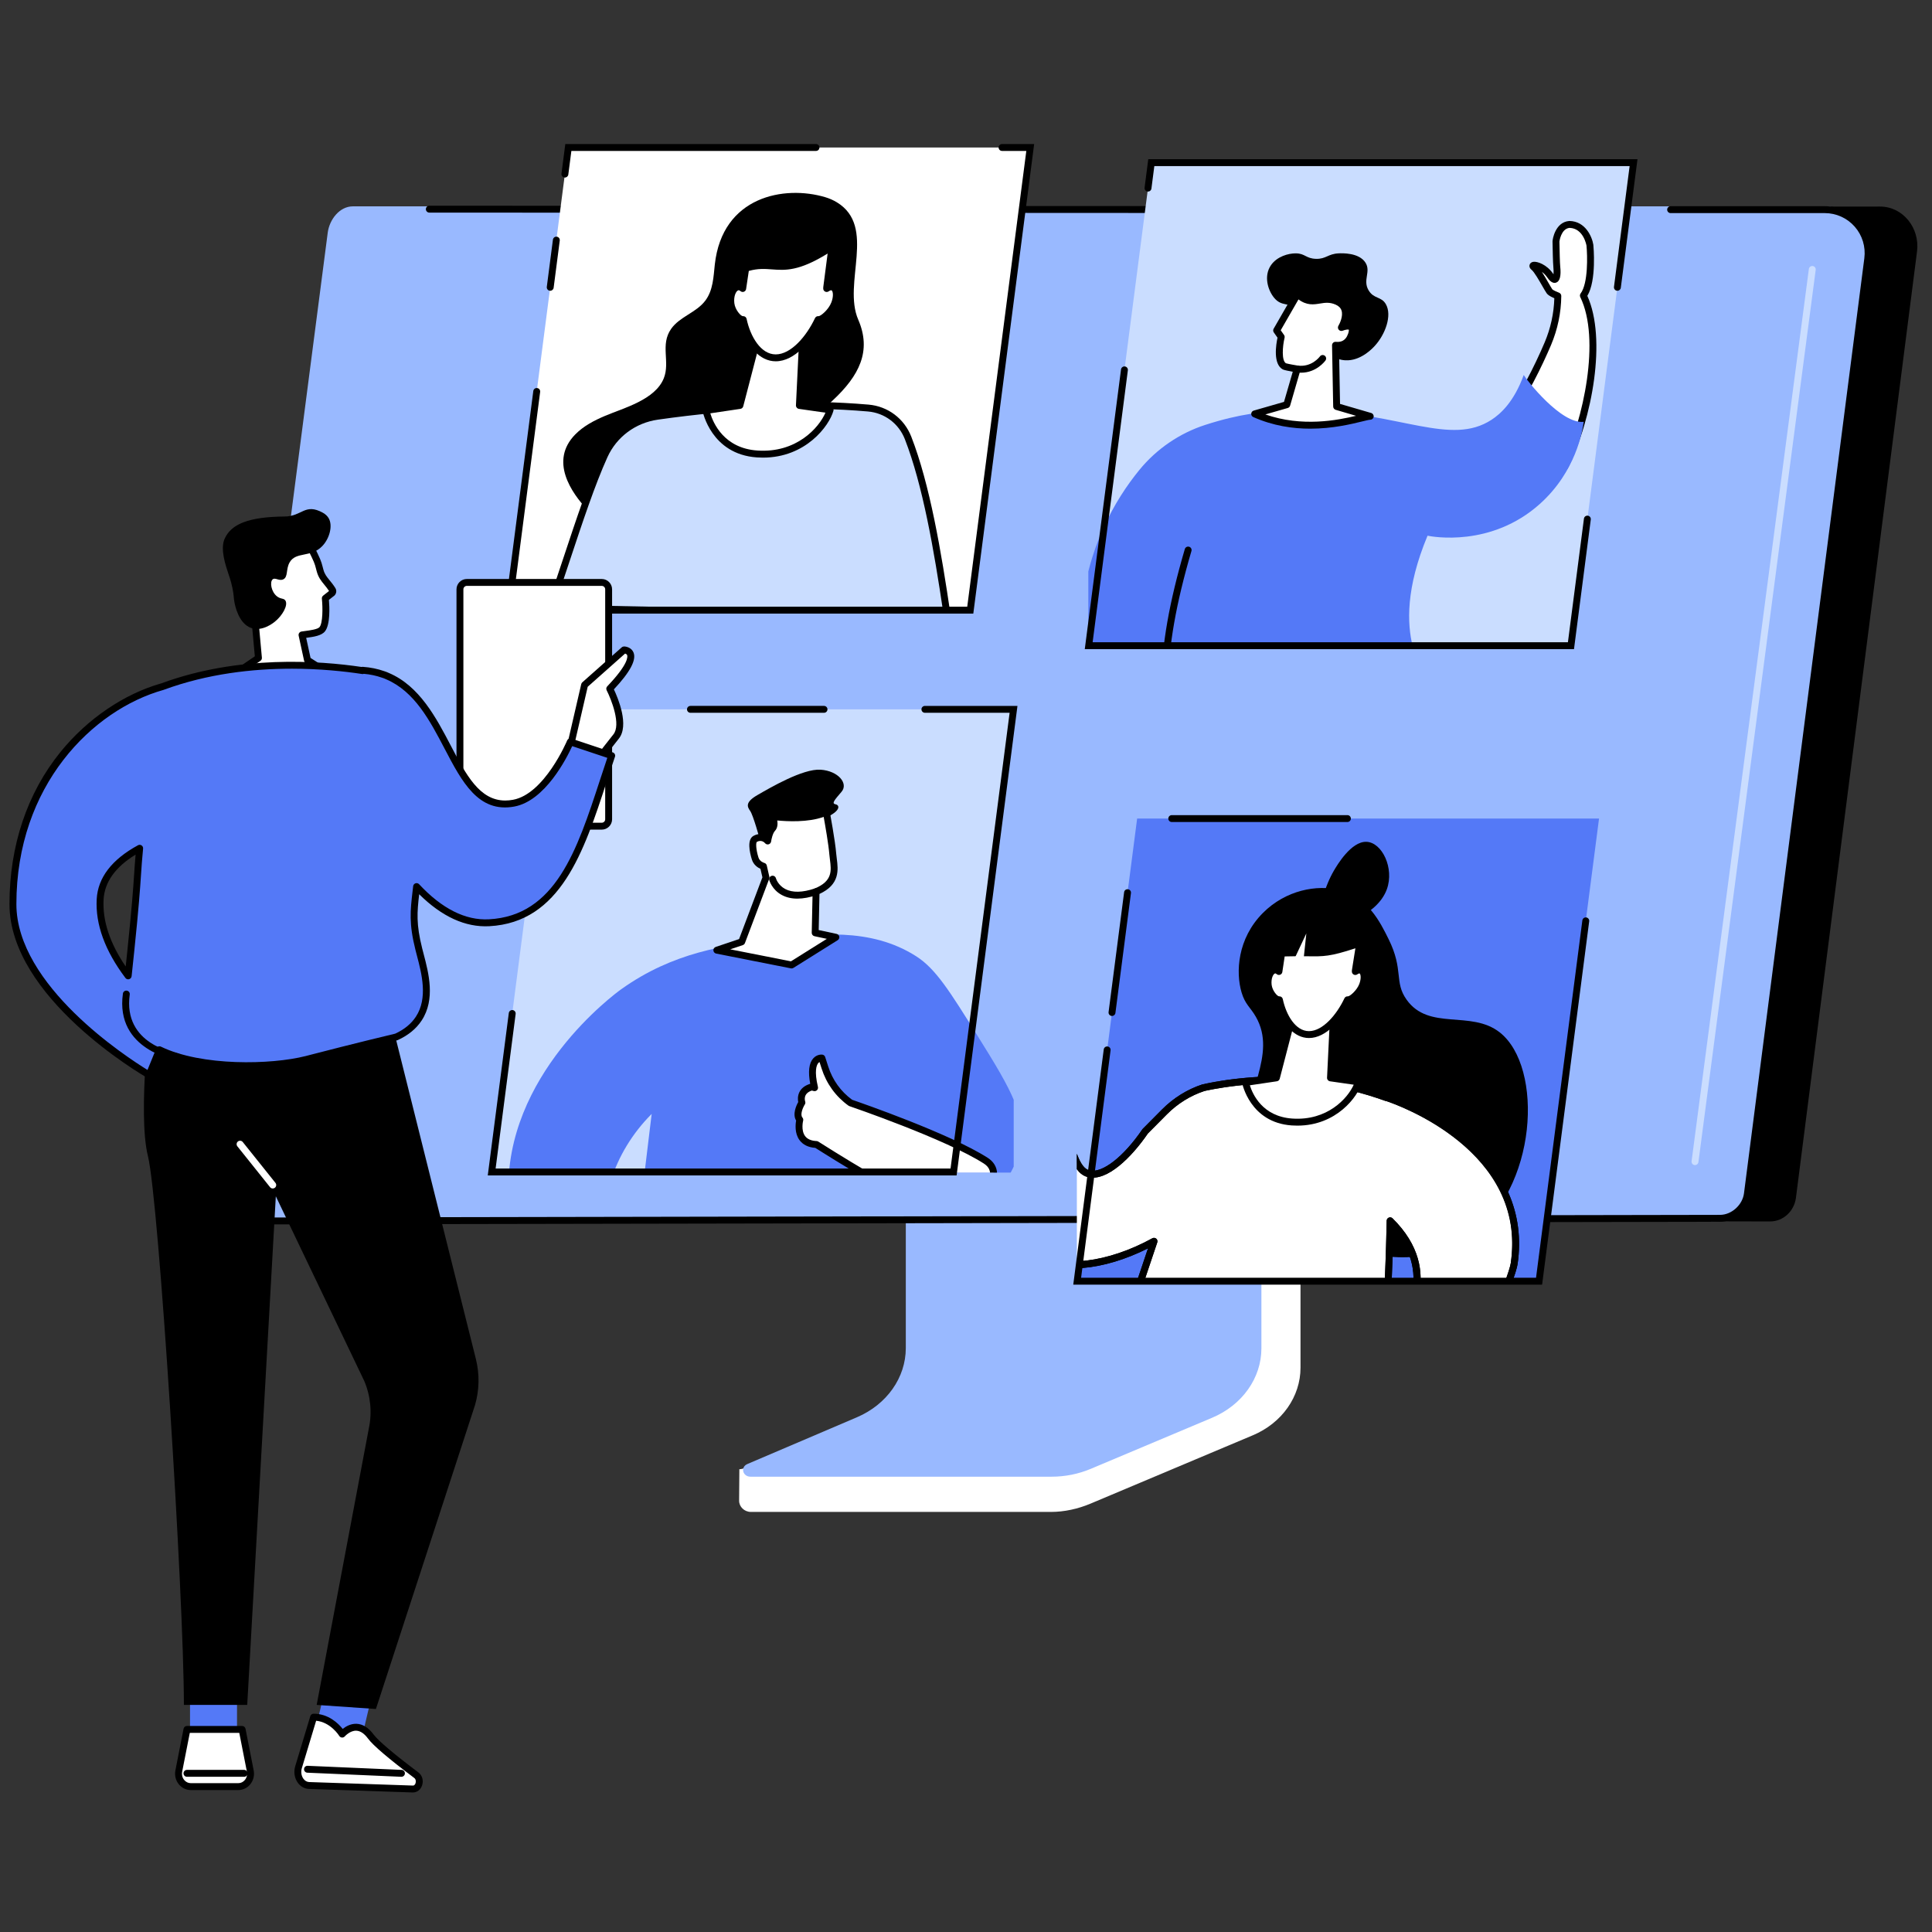
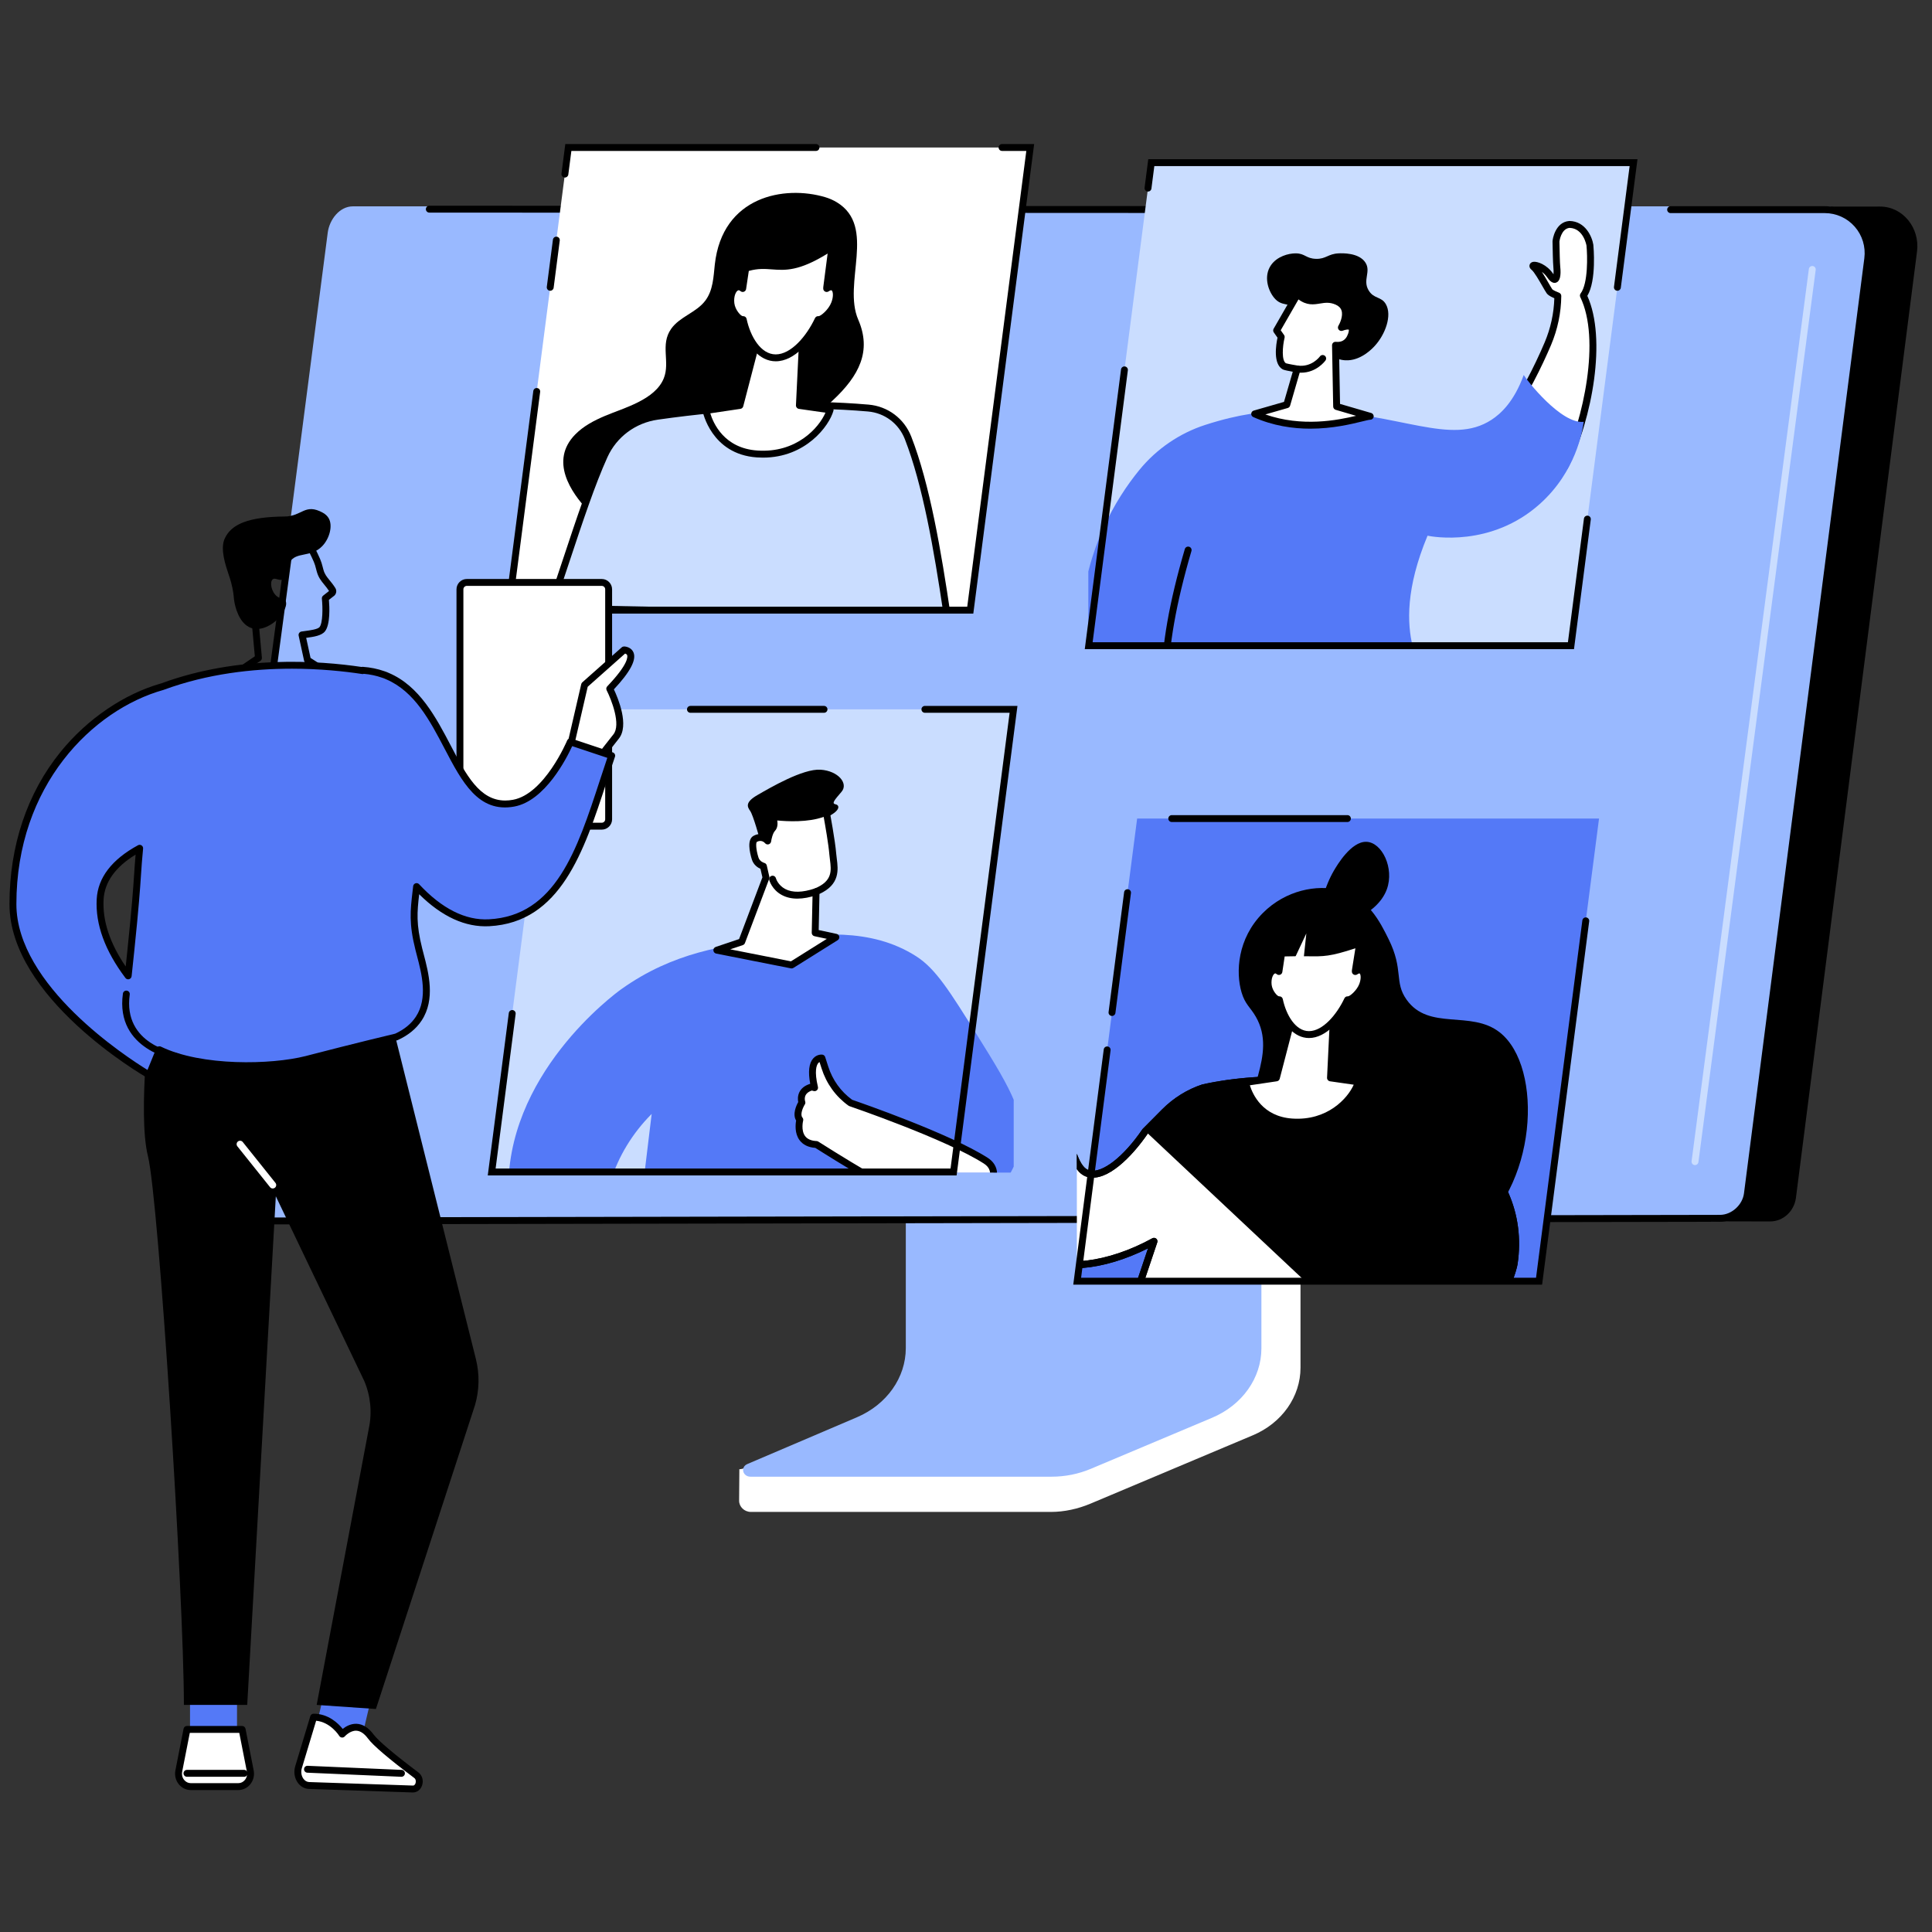
<svg xmlns="http://www.w3.org/2000/svg" version="1.1" id="svg1" width="3133.333" height="3133.333" viewBox="0 0 3133.333 3133.333">
  <rect x="0" y="0" width="3133.333" height="3133.333" fill="#333333" stroke="none" />
  <defs id="defs1">
    <clipPath clipPathUnits="userSpaceOnUse" id="clipPath11">
      <path d="m 6930,15310 h 6380 v 5660 H 6930 Z" transform="translate(0,-2.5000001e-4)" id="path11" />
    </clipPath>
    <clipPath clipPathUnits="userSpaceOnUse" id="clipPath12">
      <path d="m 6930,15310 h 6380 v 5660 H 6930 Z" transform="translate(0,-2.5000001e-4)" id="path12" />
    </clipPath>
    <clipPath clipPathUnits="userSpaceOnUse" id="clipPath13">
      <path d="m 6930,15310 h 6380 v 5660 H 6930 Z" transform="translate(0,-2.5000001e-4)" id="path13" />
    </clipPath>
    <clipPath clipPathUnits="userSpaceOnUse" id="clipPath14">
      <path d="m 6930,15310 h 6380 v 5660 H 6930 Z" transform="translate(0,-2.5000001e-4)" id="path14" />
    </clipPath>
    <clipPath clipPathUnits="userSpaceOnUse" id="clipPath15">
      <path d="m 6930,15310 h 6380 v 5660 H 6930 Z" transform="translate(0,-2.5000001e-4)" id="path15" />
    </clipPath>
    <clipPath clipPathUnits="userSpaceOnUse" id="clipPath16">
      <path d="m 6930,15310 h 6380 v 5660 H 6930 Z" transform="translate(0,-2.5000001e-4)" id="path16" />
    </clipPath>
    <clipPath clipPathUnits="userSpaceOnUse" id="clipPath17">
      <path d="m 6930,15310 h 6380 v 5660 H 6930 Z" transform="translate(0,-2.5000001e-4)" id="path17" />
    </clipPath>
    <clipPath clipPathUnits="userSpaceOnUse" id="clipPath29">
      <path d="m 6730,8460 h 6370 v 5650 H 6730 Z" transform="translate(0,-2.5000001e-4)" id="path29" />
    </clipPath>
    <clipPath clipPathUnits="userSpaceOnUse" id="clipPath30">
      <path d="m 6730,8460 h 6370 v 5650 H 6730 Z" transform="translate(0,-2.5000001e-4)" id="path30" />
    </clipPath>
    <clipPath clipPathUnits="userSpaceOnUse" id="clipPath31">
      <path d="m 6730,8460 h 6370 v 5650 H 6730 Z" transform="translate(0,-2.5000001e-4)" id="path31" />
    </clipPath>
    <clipPath clipPathUnits="userSpaceOnUse" id="clipPath32">
      <path d="m 6730,8460 h 6370 v 5650 H 6730 Z" transform="translate(0,-2.5000001e-4)" id="path32" />
    </clipPath>
    <clipPath clipPathUnits="userSpaceOnUse" id="clipPath33">
      <path d="m 6730,8460 h 6370 v 5650 H 6730 Z" transform="translate(0,-2.5000001e-4)" id="path33" />
    </clipPath>
    <clipPath clipPathUnits="userSpaceOnUse" id="clipPath34">
      <path d="m 6730,8460 h 6370 v 5650 H 6730 Z" transform="translate(0,-2.5000001e-4)" id="path34" />
    </clipPath>
    <clipPath clipPathUnits="userSpaceOnUse" id="clipPath35">
      <path d="m 6730,8460 h 6370 v 5650 H 6730 Z" transform="translate(0,-2.5000001e-4)" id="path35" />
    </clipPath>
    <clipPath clipPathUnits="userSpaceOnUse" id="clipPath46">
      <path d="m 13870,7130 h 6370 v 5650 h -6370 z" transform="translate(0,-2.5000001e-4)" id="path46" />
    </clipPath>
    <clipPath clipPathUnits="userSpaceOnUse" id="clipPath47">
      <path d="m 13870,7130 h 6370 v 5650 h -6370 z" transform="translate(0,-2.5000001e-4)" id="path47" />
    </clipPath>
    <clipPath clipPathUnits="userSpaceOnUse" id="clipPath48">
      <path d="m 13870,7130 h 6370 v 5650 h -6370 z" transform="translate(0,-2.5000001e-4)" id="path48" />
    </clipPath>
    <clipPath clipPathUnits="userSpaceOnUse" id="clipPath49">
      <path d="m 13870,7130 h 6370 v 5650 h -6370 z" transform="translate(0,-2.5000001e-4)" id="path49" />
    </clipPath>
    <clipPath clipPathUnits="userSpaceOnUse" id="clipPath50">
      <path d="m 13870,7130 h 6370 v 5650 h -6370 z" transform="translate(0,-2.5000001e-4)" id="path50" />
    </clipPath>
    <clipPath clipPathUnits="userSpaceOnUse" id="clipPath51">
      <path d="m 13870,7130 h 6370 v 5650 h -6370 z" transform="translate(0,-2.5000001e-4)" id="path51" />
    </clipPath>
    <clipPath clipPathUnits="userSpaceOnUse" id="clipPath52">
      <path d="m 13870,7130 h 6370 v 5650 h -6370 z" transform="translate(0,-2.5000001e-4)" id="path52" />
    </clipPath>
    <clipPath clipPathUnits="userSpaceOnUse" id="clipPath53">
      <path d="m 13870,7130 h 6370 v 5650 h -6370 z" transform="translate(0,-2.5000001e-4)" id="path53" />
    </clipPath>
    <clipPath clipPathUnits="userSpaceOnUse" id="clipPath54">
      <path d="m 13870,7130 h 6370 v 5650 h -6370 z" transform="translate(0,-2.5000001e-4)" id="path54" />
    </clipPath>
    <clipPath clipPathUnits="userSpaceOnUse" id="clipPath55">
      <path d="m 13870,7130 h 6370 v 5650 h -6370 z" transform="translate(0,-2.5000001e-4)" id="path55" />
    </clipPath>
    <clipPath clipPathUnits="userSpaceOnUse" id="clipPath70">
      <path d="m 14010,14880 h 6650 v 5900 h -6650 z" transform="translate(0,-2.5000001e-4)" id="path70" />
    </clipPath>
    <clipPath clipPathUnits="userSpaceOnUse" id="clipPath71">
      <path d="m 14010,14880 h 6650 v 5900 h -6650 z" transform="translate(0,-2.5000001e-4)" id="path71" />
    </clipPath>
    <clipPath clipPathUnits="userSpaceOnUse" id="clipPath72">
      <path d="m 14010,14880 h 6650 v 5900 h -6650 z" transform="translate(0,-2.5000001e-4)" id="path72" />
    </clipPath>
    <clipPath clipPathUnits="userSpaceOnUse" id="clipPath73">
      <path d="m 14010,14880 h 6650 v 5900 h -6650 z" transform="translate(0,-2.5000001e-4)" id="path73" />
    </clipPath>
    <clipPath clipPathUnits="userSpaceOnUse" id="clipPath74">
      <path d="m 14010,14880 h 6650 v 5900 h -6650 z" transform="translate(0,-2.5000001e-4)" id="path74" />
    </clipPath>
    <clipPath clipPathUnits="userSpaceOnUse" id="clipPath75">
      <path d="m 14010,14880 h 6650 v 5900 h -6650 z" transform="translate(0,-2.5000001e-4)" id="path75" />
    </clipPath>
    <clipPath clipPathUnits="userSpaceOnUse" id="clipPath76">
      <path d="m 14010,14880 h 6650 v 5900 h -6650 z" transform="translate(0,-2.5000001e-4)" id="path76" />
    </clipPath>
    <clipPath clipPathUnits="userSpaceOnUse" id="clipPath77">
      <path d="m 14010,14880 h 6650 v 5900 h -6650 z" transform="translate(0,-2.5000001e-4)" id="path77" />
    </clipPath>
  </defs>
  <g id="g1">
    <g id="g143" transform="translate(-98.259,-306.403)">
      <path id="path3" d="m 16552,9790.31 -4295.8,-26.95 c -27.9,0 -37,-25.82 -37,-50.63 V 6057.85 c 0,-349.92 -2440.8,-1259.06 -2464.59,-1212.89 l -2.89,-386.8 c -0.16,-71.99 63.08,-135.82 143.83,-135.82 h 53.67 c 0.39,0 0.78,0 1.13,0 h 3601.75 c 167.2,0 332.2,37.39 483.5,100.75 l 1980.3,833.82 c 356.5,150.08 581.4,472.5 581.4,824.18 v 3658.64 c 0,24.76 -17.5,50.58 -45.3,50.58" style="fill:#ffffff;fill-opacity:1;fill-rule:nonzero;stroke:none" transform="matrix(0.133,0,0,-0.133,0,3333.333)" />
      <path id="path4" d="M 11784.2,9976.29 V 6320.62 c 0,-360.35 -231.9,-688.74 -596.3,-844.17 l -1335.99,-570.2 c -87.22,-37.27 -57.46,-154.26 39.3,-154.26 h 3670.39 c 165.2,0 328.1,32.7 477.4,95.51 l 1480.1,623.09 c 367.1,154.53 601.3,484.21 601.3,846.44 v 3659.26 c 0,15 -13.6,27.11 -30.4,27.11 h -4275.4 c -16.8,0 -30.4,-12.11 -30.4,-27.11" style="fill:#99b9ff;fill-opacity:1;fill-rule:nonzero;stroke:none" transform="matrix(0.133,0,0,-0.133,0,3333.333)" />
      <path id="path5" d="m 3781.99,7904.88 17663.61,-38.55 306.8,-0.63 570.2,-1.29 c 162.1,0 295.2,126.57 315.8,287.58 l 1476.9,11541.91 c 35.9,280.9 -168.8,546.1 -451.4,546.1 L 5363.16,20223.4 3781.99,7904.88" style="fill:#000000;fill-opacity:1;fill-rule:nonzero;stroke:none" transform="matrix(0.133,0,0,-0.133,0,3333.333)" />
      <path id="path6" d="m 22977.5,20242.6 c 318.6,0 577.5,-320.8 536.8,-637.6 L 22026.7,8151.48 c -20.7,-161.01 -157.4,-281.6 -319.4,-281.6 l -139.4,-5.31 -18030.83,5.31 c -194.3,0 -344.37,171.1 -319.49,364.3 l 1517.5,11686.62 c 20.7,161 144.57,321.8 306.52,321.8 h 17935.9" style="fill:#99b9ff;fill-opacity:1;fill-rule:nonzero;stroke:none" transform="matrix(0.133,0,0,-0.133,0,3333.333)" />
      <path id="path7" d="m 3537.15,7827.81 c -104.61,0 -204.18,45.16 -273.28,123.64 -69.38,78.82 -101.41,183.9 -88.01,288.2 l 1075.43,8028.25 c 3.09,23.1 24.33,39.1 47.26,36.2 23.05,-3.2 39.18,-24.3 36.1,-47.3 L 3259.22,8228.55 c -10.27,-80 14.41,-160.85 67.81,-221.56 53.13,-60.39 129.69,-95 210.04,-95 l 18176.03,32.81 c 140,0 273.6,120.2 291.9,262.39 l 1467.6,11403.31 c 17.8,139.3 -24.9,279.5 -117.6,384.9 -92.2,104.8 -225.2,164.9 -364.6,164.9 h -1879.9 c -23.3,0 -42.1,18.8 -42.1,42.1 0,23.3 18.8,42.1 42.1,42.1 h 1879.9 c 163.6,0 319.6,-70.6 427.8,-193.6 108.6,-123.5 158.8,-287.9 137.7,-451.2 L 22088.4,8196.52 c -23.7,-185.19 -192.1,-335.78 -375.2,-335.78 L 3537.15,7827.81" style="fill:#000000;fill-opacity:1;fill-rule:nonzero;stroke:none" transform="matrix(0.133,0,0,-0.133,0,3333.333)" />
      <path id="path8" d="m 17956.6,20160.3 -11982.65,6.1 c -23.25,0 -42.04,18.8 -42.04,42.1 0,23.2 18.83,42 42.04,42 0,0 0,0 0.03,0 l 11982.72,-6 c 23.1,0 41.9,-18.9 41.9,-42.1 0,-23.3 -18.8,-42.1 -42,-42.1" style="fill:#000000;fill-opacity:1;fill-rule:nonzero;stroke:none" transform="matrix(0.133,0,0,-0.133,0,3333.333)" />
      <path id="path9" d="m 21407.8,8551.64 c -1.7,0 -3.5,0 -5.5,0.24 -23,3.04 -39.2,24.17 -36.2,47.18 l 1430,10879.64 c 3,23 24.2,39.3 47.2,36.3 23,-3.1 39.3,-24.2 36.2,-47.2 l -1430,-10879.68 c -2.7,-21.09 -20.8,-36.48 -41.7,-36.48" style="fill:#caddff;fill-opacity:1;fill-rule:nonzero;stroke:none" transform="matrix(0.133,0,0,-0.133,0,3333.333)" />
      <path id="path10" d="M 12570.5,15318.9 H 6938.05 l 731.09,5641.5 h 5632.46 l -731.1,-5641.5" style="fill:#ffffff;fill-opacity:1;fill-rule:nonzero;stroke:none" transform="matrix(0.133,0,0,-0.133,0,3333.333)" />
      <g id="g24">
        <path d="m 10803.2,20354 c 49.7,-14.9 97,-35.6 141,-62.4 486.4,-297 66.9,-985.2 260.1,-1430.9 165.6,-382.1 12.2,-683.9 -313.5,-986.7 -188.5,-175.2 -363,-320.8 -445.5,-566.3 -47.6,-141.5 -73.3,-287.4 -128.5,-427.1 -272.7,-689.3 -1100.32,-903.4 -1704.85,-753.7 -270.47,66.9 -512.57,208.2 -698.43,402.7 -214.77,224.7 -474.18,610.1 -160.71,931 101.41,103.8 232.89,171.7 364.22,227.3 228.59,96.8 612.27,195.9 716.72,459.8 78.63,198.8 -46.6,407.1 88.44,600.2 105.51,151 305.11,197 416.68,344.3 96.36,127.3 99.8,290.6 116.36,441 91.68,833.3 848.67,970.3 1347.97,820.8" style="fill:#000000;fill-opacity:1;fill-rule:nonzero;stroke:none" transform="matrix(0.133,0,0,-0.133,0,3333.333)" clip-path="url(#clipPath11)" id="path18" />
        <path d="m 7446.09,15343.6 c 213.13,602.6 436.88,1362.3 661.33,1857.4 118.44,261.3 364.03,442 648.05,482.3 884.41,125.5 1744.93,170.7 2570.63,99.9 218.3,-18.8 406.4,-160.7 485.9,-365 218.7,-561.6 356.3,-1345.6 478,-2172.8 l -4843.91,98.2" style="fill:#caddff;fill-opacity:1;fill-rule:nonzero;stroke:none" transform="matrix(0.133,0,0,-0.133,0,3333.333)" clip-path="url(#clipPath12)" id="path19" />
        <path d="m 7505.04,15384.4 4736.16,-95.9 c -114.4,771.1 -251,1556.1 -468.3,2114.5 -74.4,191.1 -247,320.8 -450.6,338.3 -779.7,66.9 -1617.42,34.4 -2560.93,-99.6 -273.05,-38.8 -503.21,-210 -615.63,-458 -151.83,-335.1 -304.72,-795.9 -452.62,-1241.8 -61.99,-186.9 -125.89,-379.6 -188.08,-557.5 z M 12290,15203.2 c -0.2,0 -0.6,0 -0.9,0.2 l -4843.87,98 c -13.51,0.3 -26.09,7 -33.75,18.2 -7.69,11.1 -9.57,25.2 -5.07,37.9 67.93,192.1 138.55,405 206.87,610.9 148.56,447.9 302.15,910.9 455.86,1250 124.34,274.4 378.71,463.8 680.43,506.6 949.84,134.8 1793.73,167.5 2580.03,100.1 235.6,-20.2 435.5,-170.3 521.6,-391.6 225,-577.9 363.9,-1390.3 480.4,-2182.1 1.8,-12.1 -1.9,-24.6 -10,-33.9 -8,-9 -19.5,-14.3 -31.6,-14.3" style="fill:#000000;fill-opacity:1;fill-rule:nonzero;stroke:none" transform="matrix(0.133,0,0,-0.133,0,3333.333)" clip-path="url(#clipPath13)" id="path20" />
        <path d="m 9975.43,18637.5 -214.18,-822.7 -413.36,-61.4 c 0,0 91.17,-493.7 623.09,-530.3 531.92,-36.3 834.42,339.4 890.22,537.8 l -374.5,53.8 38.6,798.5 -549.87,24.3" style="fill:#ffffff;fill-opacity:1;fill-rule:nonzero;stroke:none" transform="matrix(0.133,0,0,-0.133,0,3333.333)" clip-path="url(#clipPath14)" id="path21" />
        <path d="m 9761.25,17814.8 h 0.23 z m -361.09,-96.1 c 34.72,-115.5 165.58,-425.6 573.75,-453.6 475.49,-32.8 750.89,276.4 830.29,461.5 l -323.6,46.5 c -21.3,3.1 -37,22 -36,43.6 l 36.7,756.3 -473.8,20.9 -205.55,-789.6 c -4.33,-16.4 -17.93,-28.6 -34.61,-31.1 z m 642.44,-540.1 c -24.3,0 -49.12,0.9 -74.44,2.6 -557.96,38.2 -660.66,559.4 -661.6,564.5 -2.11,11.4 0.47,23 7.11,32.2 6.64,9.3 16.76,15.4 28.05,17.2 l 385.82,57.2 207.19,795.8 c 4.96,19.2 22.5,32.3 42.46,31.3 l 550.01,-24.2 c 11.2,-0.5 21.6,-5.5 29.2,-13.6 7.5,-8.3 11.5,-19.3 10.8,-30.4 l -36.7,-760.3 336.6,-48.4 c 12,-1.7 22.7,-8.5 29.3,-18.7 6.6,-10.2 8.5,-22.7 5.2,-34.4 -52.2,-185.5 -338.4,-570.8 -859,-570.8" style="fill:#000000;fill-opacity:1;fill-rule:nonzero;stroke:none" transform="matrix(0.133,0,0,-0.133,0,3333.333)" clip-path="url(#clipPath15)" id="path22" />
        <path d="m 10887.9,19259.7 c -20.8,5.5 -44.8,-2.2 -68.5,-19.2 0.2,4.7 0.4,9.5 0.6,14 l 64.4,496.9 c -613,-407.4 -683.2,-146.9 -1052.17,-263.5 0,0 -33.71,-231 -36.92,-247.2 -19.33,17 -41.21,24.3 -63.32,19 -56.21,-13.6 -92.34,-104.4 -80.39,-202.6 11.45,-95 93.87,-200.8 150.2,-195.4 53.04,-250.5 197.42,-466.4 396.1,-466.4 198.8,0 399.1,215.9 517.1,466.4 55,-5.4 164.7,100.4 200.9,195.4 37.2,98.2 24.8,189 -28,202.6" style="fill:#ffffff;fill-opacity:1;fill-rule:nonzero;stroke:none" transform="matrix(0.133,0,0,-0.133,0,3333.333)" clip-path="url(#clipPath16)" id="path23" />
        <path d="m 9801.8,18903.8 c 19.61,0 37.03,-13.7 41.09,-33.3 45.66,-215.6 173.21,-433.1 355.11,-433.1 187,0 375.2,222.1 479,442.3 7.6,16.1 24.4,25.8 42.2,23.9 25.2,-2.2 122.7,77.4 157.4,168.3 23.8,62.6 22.2,114 10.3,137.3 -4.4,8.5 -8.3,9.6 -9.6,9.8 -5.6,1.4 -17.3,-1.1 -33.3,-12.6 -13.2,-9.4 -30.4,-10.5 -44.6,-2.8 -14.3,7.7 -22.8,22.8 -22.1,38.9 l 0.6,13 c 0.1,1.5 0.2,2.9 0.3,4.5 l 52.8,407.2 c -350.8,-217.6 -517.9,-205.1 -679.8,-193.2 -86.8,6.4 -169.05,12.5 -281.36,-18.8 -9.64,-66 -30.5,-208.7 -33.32,-222.6 -2.93,-14.7 -13.47,-26.8 -27.73,-31.7 -14.22,-4.8 -29.88,-1.6 -41.17,8.3 -9.57,8.3 -18.09,11.5 -25.71,9.7 -26.71,-6.5 -59.02,-70.9 -48.59,-156.9 9.92,-82.5 80.12,-158.4 103.4,-158.4 0.39,0 0.62,0 1.01,0 1.41,0.1 2.7,0.2 4.07,0.2 z m 396.2,-550.6 c -195.1,0 -362.22,184.1 -431.05,471.4 -75.04,24.8 -145.86,134 -157.18,227.4 -14.77,122.6 33.55,229.4 112.3,248.7 13.36,3.1 26.84,3.6 40.2,1.6 8,53.1 19.96,134.2 28.24,191.7 2.38,15.9 13.59,29.1 28.98,33.9 140.78,44.6 241.01,37.2 337.81,30.1 166.5,-12.4 323.8,-24.1 703.9,228.5 13.6,9.1 31.4,9.4 45.4,0.7 14,-8.7 21.6,-24.9 19.5,-41.1 l -57.4,-442.7 c 10.2,0.5 20.1,-0.5 29.7,-3 27.3,-7 49.1,-25.2 63.2,-52.7 25.9,-50 23.4,-126.9 -6.4,-205.6 -34.9,-91.7 -133.6,-199.4 -212.3,-219.3 -109.4,-221.3 -313.2,-469.6 -544.9,-469.6" style="fill:#000000;fill-opacity:1;fill-rule:nonzero;stroke:none" transform="matrix(0.133,0,0,-0.133,0,3333.333)" clip-path="url(#clipPath17)" id="path24" />
      </g>
      <path id="path25" d="m 7448.28,19213.4 c -1.83,0 -3.63,0.1 -5.47,0.2 -23.04,3.1 -39.29,24.2 -36.33,47.2 l 74.61,575.5 c 2.97,23.1 24.22,39.3 47.11,36.3 23.05,-3 39.26,-24 36.29,-47.2 l -74.57,-575.4 c -2.73,-21.2 -20.86,-36.6 -41.64,-36.6" style="fill:#000000;fill-opacity:1;fill-rule:nonzero;stroke:none" transform="matrix(0.133,0,0,-0.133,0,3333.333)" />
      <path id="path26" d="M 12607.3,15276.8 H 6890.16 l 351.75,2714.1 c 2.97,23 24.18,39.1 47.07,36.2 23.09,-2.9 39.3,-24 36.33,-47.2 L 6985.9,15360.8 h 5547.5 l 720.3,5557.6 h -295.9 c -23.2,0 -42.1,18.8 -42.1,42 0,23.2 18.9,42 42.1,42 h 391.6 l -742.1,-5725.6" style="fill:#000000;fill-opacity:1;fill-rule:nonzero;stroke:none" transform="matrix(0.133,0,0,-0.133,0,3333.333)" />
      <path id="path27" d="m 7627.19,20594 c -1.8,0 -3.64,0.2 -5.43,0.3 -23.09,3 -39.34,24.1 -36.33,47.2 l 46.76,360.9 h 3057.01 c 23.3,0 42.1,-18.8 42.1,-42 0,-23.2 -18.8,-42 -42.1,-42 H 7706.13 l -37.3,-287.7 c -2.74,-21.3 -20.82,-36.7 -41.64,-36.7" style="fill:#000000;fill-opacity:1;fill-rule:nonzero;stroke:none" transform="matrix(0.133,0,0,-0.133,0,3333.333)" />
      <path id="path28" d="M 12366.8,8467.58 H 6734.41 l 731.1,5641.42 h 5632.39 l -731.1,-5641.42" style="fill:#caddff;fill-opacity:1;fill-rule:nonzero;stroke:none" transform="matrix(0.133,0,0,-0.133,0,3333.333)" />
      <g id="g42">
        <path d="m 12660.3,10126 c -340.4,545.8 -510.6,818.7 -747.3,970.6 -561.2,360.3 -1222.3,275.8 -1783.3,204.1 -553.14,-70.9 -1180.32,-151 -1815.91,-604.8 -82.77,-59 -1428.4,-1050.2 -1374.22,-2506.49 18.59,-500.5 198.87,-957.11 500.63,-1322.26 255.85,314.53 546.87,503.51 716.87,596.25 -0.39,1.4 -0.86,2.65 -1.21,4.06 -149.34,573.91 55.82,1233.63 529.45,1708.05 -71.4,-591.06 -142.81,-1182.11 -214.22,-1773.17 89.93,-115.11 240.12,-264.53 470.24,-320.11 523.67,-126.45 932.73,361.21 1596.77,408.28 248.5,17.54 597.9,-22.03 1008.2,-295.24 -9.7,543.64 -19.4,1087.11 -29.1,1630.71 8.4,-75.82 62.7,-494.38 435,-702.23 74.2,-41.45 368.9,-206.02 695.2,-66.48 370.7,158.2 500.3,587.96 515.5,641.01 119.4,417.58 -86.2,759.96 -502.6,1427.72" style="fill:#5479f7;fill-opacity:1;fill-rule:nonzero;stroke:none" transform="matrix(0.133,0,0,-0.133,0,3333.333)" clip-path="url(#clipPath29)" id="path36" />
        <path d="m 12760,8605.31 c -477.7,306.25 -1649.8,705 -1649.8,705 -147.7,105.94 -256.4,255.78 -312.6,432.07 l -36.7,114.61 c 0,0 -179.9,21.1 -89.1,-361.76 -39.8,8.4 -18.8,14.77 -48.6,4.85 -152.6,-50.74 -105.7,-186.21 -105.7,-186.21 0,0 -88,-137.35 -25.8,-209.85 0,0 -76.2,-287.69 202.7,-301.21 0,0 1206.8,-772.38 1533.9,-830.39 327.1,-57.89 840.4,434.85 531.7,632.89" style="fill:#ffffff;fill-opacity:1;fill-rule:nonzero;stroke:none" transform="matrix(0.133,0,0,-0.133,0,3333.333)" clip-path="url(#clipPath30)" id="path37" />
        <path d="m 10638.6,9460.9 c -107.2,-35.86 -86.5,-117.5 -81.3,-133.56 4,-12.07 2.4,-25.54 -4.3,-36.09 -23.2,-36.41 -60.8,-123.24 -29.4,-159.77 9.1,-10.54 12.3,-24.8 8.8,-38.28 -0.3,-1.01 -29.2,-115.62 23.5,-187.34 27.5,-37.27 74.8,-57.89 140.5,-61.06 7.3,-0.27 14.4,-2.53 20.7,-6.48 11.9,-7.77 1203.5,-768.59 1518.5,-824.45 204.2,-36.1 489,166.99 560.9,350.93 34.7,88.64 14.8,157.58 -59.3,205 -467.9,300.04 -1628.8,696.65 -1640.5,700.71 -3.9,1.29 -7.6,3.16 -11,5.58 -155.7,111.8 -269.3,268.64 -328.2,453.44 l -25.3,78.99 c -5,-2.93 -10.3,-7.11 -15.5,-13.09 -21.3,-25.2 -50,-96.41 -4,-290.39 3.4,-14.1 -0.7,-28.75 -10.8,-39.06 -10,-10.39 -24.6,-14.85 -38.8,-11.8 -10.6,2.15 -18.4,4.45 -24.5,6.72 z M 12283,7925.74 c -21.1,0 -41.8,1.64 -62.1,5.35 -319.8,56.57 -1419,753.32 -1540,830.39 -86.7,6.49 -151.6,38.44 -193,95.04 -60.7,82.89 -49.3,193.17 -41.1,238.21 -47.1,78.36 2.5,184.18 25.7,225.78 -5.2,26.17 -9.1,73.36 14.2,120.82 22.7,45.78 64.1,78.98 123.3,98.71 3,1.01 5.8,1.87 8.6,2.77 -27.6,147.54 -15.4,251.6 36.5,309.85 46.2,52.03 104.2,46.91 110.7,46.17 16.4,-1.92 30.1,-13.24 35.2,-29.03 l 36.7,-114.72 c 52.7,-165.47 153.7,-306.13 292.1,-406.99 101,-34.73 1193.7,-413.09 1652.8,-707.43 107.8,-69.06 141.5,-180.86 92.2,-306.52 -76.7,-196.25 -356.4,-408.4 -591.8,-408.4" style="fill:#000000;fill-opacity:1;fill-rule:nonzero;stroke:none" transform="matrix(0.133,0,0,-0.133,0,3333.333)" clip-path="url(#clipPath31)" id="path38" />
        <path d="m 10002.4,12529.6 c 0,0 -79,288.6 -115.88,340.8 -37.03,52.1 -62.97,106.5 89.81,194.3 152.77,87.9 552.77,322.9 768.87,308.4 216.1,-14.5 341.2,-168.4 255.6,-268.8 -85.7,-100.7 -124.4,-142.9 -74.2,-152.7 50,-9.8 67.3,-72.1 -94.6,-152.8 -161.7,-80.8 -739.8,-438.5 -829.6,-269.2" style="fill:#000000;fill-opacity:1;fill-rule:nonzero;stroke:none" transform="matrix(0.133,0,0,-0.133,0,3333.333)" clip-path="url(#clipPath32)" id="path39" />
        <path d="m 10679.2,11383.9 10.6,502 c 287.5,118.3 216,308.8 204.1,458.5 -13,161 -79.4,512.7 -79.4,512.7 -239.3,-115.6 -655.1,-53.7 -655.1,-53.7 0,0 42.7,-100.8 -1.1,-146.9 -43.7,-46.1 -58.1,-152.6 -58.1,-152.6 0,0 -62.2,75.8 -153.01,25.7 -51.25,-28.3 -23.67,-162.8 -0.12,-238.7 23.52,-75.8 100.83,-94.9 100.83,-94.9 0,0 16.5,-71.9 31.4,-138.5 l -296.06,-783.4 -303.47,-102 911.93,-180.2 539.6,337.9 -252.1,54.1" style="fill:#ffffff;fill-opacity:1;fill-rule:nonzero;stroke:none" transform="matrix(0.133,0,0,-0.133,0,3333.333)" clip-path="url(#clipPath33)" id="path40" />
        <path d="m 9643.2,11182.7 740.4,-146.3 437.5,274.1 -150.7,32.3 c -19.7,4.2 -33.7,21.9 -33.3,42 l 10.8,502 c 0.2,16.6 10.5,31.5 26,38 219,90.1 202.5,217.3 185.2,352 -2.8,22 -5.5,43.4 -7.2,64.2 -9.7,120.6 -50.5,354 -69.2,457.1 -191.1,-69.7 -448,-55.6 -565.9,-43.9 6.6,-40.6 5.5,-91.3 -27.9,-126.7 -28.2,-29.6 -43.7,-105.2 -47,-129.3 -2.1,-16.6 -14.1,-30.3 -30.1,-34.9 -16.2,-4.4 -33.5,0.9 -44,13.9 -6.8,7.8 -44.3,46.6 -100.26,15.5 -12.07,-11.6 -12.46,-85.8 19.73,-189.4 15.93,-51.4 68.83,-66 71.13,-66.6 15,-4 27,-16 30.5,-31.3 0,0 16.5,-72 31.5,-138.6 1.8,-8 1.2,-16.4 -1.8,-24.1 l -295.94,-783.5 c -4.46,-11.7 -13.99,-20.8 -25.94,-24.9 z m 748.5,-232.9 c -2.6,0 -5.4,0.2 -8.1,0.8 l -911.96,180.3 c -18.71,3.7 -32.58,19.5 -33.83,38.5 -1.17,19.1 10.55,36.5 28.6,42.6 l 284.64,95.7 284.55,753 c -9,39.8 -18.2,79.9 -23.7,103.7 -31.78,14.2 -84.17,46.9 -105.02,114.1 -27.35,88.2 -61.18,243.1 19.96,287.9 56.36,31 107.26,25.7 145.76,8.8 10.5,36.9 27.9,81.3 55.2,110.2 16,16.9 6.1,70 -7.1,101.7 -5.7,14 -3.7,30.2 5.7,42.2 9.3,11.9 24.3,18 39.3,15.7 4,-0.6 405.7,-58.6 630.6,50 11.7,5.6 25.5,5.5 37.3,-0.4 11.6,-5.8 19.8,-16.9 22.2,-29.7 2.8,-14.5 67.1,-355.8 79.9,-517.2 1.5,-19.4 4.2,-39.6 6.9,-60.3 17.1,-133.1 40.4,-314 -211.3,-429.3 l -9.3,-440.4 218.2,-46.8 c 16.6,-3.6 29.6,-16.9 32.5,-33.8 2.9,-16.8 -4.6,-33.9 -19.1,-42.9 l -539.6,-337.9 c -6.8,-4.2 -14.4,-6.5 -22.3,-6.5" style="fill:#000000;fill-opacity:1;fill-rule:nonzero;stroke:none" transform="matrix(0.133,0,0,-0.133,0,3333.333)" clip-path="url(#clipPath34)" id="path41" />
        <path d="m 10462.1,11800.9 c -71.4,0 -134.8,14.7 -189.4,44.1 -121,64.7 -152.3,177.8 -153.6,182.6 -5.9,22.4 7.4,45.4 29.8,51.5 22.3,5.9 45.3,-7.4 51.4,-29.7 1,-3.5 24.7,-84.2 113.6,-131.2 88.6,-46.6 210.6,-44.1 362.5,7.5 22,7.4 45.9,-4.3 53.2,-26.3 7.5,-22 -4.1,-45.9 -26.1,-53.3 -88.6,-30.2 -169.2,-45.2 -241.4,-45.2" style="fill:#000000;fill-opacity:1;fill-rule:nonzero;stroke:none" transform="matrix(0.133,0,0,-0.133,0,3333.333)" clip-path="url(#clipPath35)" id="path42" />
      </g>
      <path id="path43" d="M 12403.7,8425.47 H 6686.56 l 256.6,1980.23 c 2.93,23 24.11,39.1 47.11,36.3 23.05,-3 39.26,-24.1 36.29,-47.2 L 6782.27,8509.65 h 5547.53 l 720.3,5557.45 h -1033 c -23.2,0 -42.1,18.8 -42.1,41.9 0,23.3 18.9,42.1 42.1,42.1 h 1128.6 l -742,-5725.63" style="fill:#000000;fill-opacity:1;fill-rule:nonzero;stroke:none" transform="matrix(0.133,0,0,-0.133,0,3333.333)" />
      <path id="path44" d="M 10786.9,14067.1 H 9158.2 c -23.24,0 -42.07,18.8 -42.07,41.9 0,23.3 18.83,42.1 42.07,42.1 h 1628.7 c 23.3,0 42.1,-18.8 42.1,-42.1 0,-23.1 -18.8,-41.9 -42.1,-41.9" style="fill:#000000;fill-opacity:1;fill-rule:nonzero;stroke:none" transform="matrix(0.133,0,0,-0.133,0,3333.333)" />
      <path id="path45" d="m 19506.4,7135.62 h -5632.5 l 731.2,5641.58 h 5632.3 l -731,-5641.58" style="fill:#5479f7;fill-opacity:1;fill-rule:nonzero;stroke:none" transform="matrix(0.133,0,0,-0.133,0,3333.333)" />
      <g id="g65">
        <path d="m 16138.6,11626.2 c 278.7,279.5 658.9,348.2 932.7,280.1 346.5,-86.1 495.6,-388.1 600.9,-601 185.9,-376.4 64.1,-518.4 218,-735.7 272.5,-384.7 785.5,-123.3 1136.8,-399.9 536,-421.61 467,-1910.21 -373.2,-2501.89 -560.4,-394.57 -1249.9,-197.3 -1437.5,-143.63 -569.4,162.81 -1250.1,645.12 -1287.3,1325.98 -30.6,563.04 389.6,1044.96 123.9,1509.64 -67.7,118.3 -130.4,149 -174.6,298.2 -71.7,242.2 -52.4,654.4 260.3,968.2" style="fill:#000000;fill-opacity:1;fill-rule:nonzero;stroke:none" transform="matrix(0.133,0,0,-0.133,0,3333.333)" clip-path="url(#clipPath46)" id="path56" />
        <path d="m 16909.9,11547.3 c -122,103.3 -6.6,422.5 95.1,596 38.2,65 209,355.9 395.2,350.5 191.2,-5.5 343.6,-322.1 249.6,-579.4 -117.4,-321.7 -596.8,-488.1 -739.9,-367.1" style="fill:#000000;fill-opacity:1;fill-rule:nonzero;stroke:none" transform="matrix(0.133,0,0,-0.133,0,3333.333)" clip-path="url(#clipPath47)" id="path57" />
        <path d="m 17648.5,9374.92 -0.6,-1.52 c -252,90.7 -625.3,199.45 -980,206.05 -678.2,55.59 -1253.9,-83.83 -1253.9,-83.83 -176.8,-57.73 -340.7,-159.49 -475.2,-294.8 l -235.4,-236.95 c -226.8,-332.11 -502.7,-560.28 -686.5,-518.44 -150.1,34.1 -206,255.51 -317.6,698.28 -57.7,228.44 -38.2,122.07 -57.3,263.79 -195.8,-42.38 -415.6,-108.24 -584.1,-195.62 -77,-233.01 -116.4,-644.22 6.9,-1158.21 51.2,-213.16 111.5,-464.22 300.6,-597.77 285,-201.21 859.4,-156.17 1445.4,166.48 -67.3,-201.83 -134.7,-402.93 -202.5,-602.5 -340.4,-908.12 -254.5,-1202.42 -117.9,-1305.86 224.7,-169.92 556,199.85 1236.6,131.8 381.9,-38.16 467.1,-173.52 1057,-239.49 377.8,-42.38 568.8,-61.33 678.3,45.9 178.3,174.65 220,1816.4 227.7,2220.07 637.1,-628.32 183.2,-1263.47 19.9,-1452.22 -30.1,-34.85 -36.7,-82.19 -15.8,-117.27 l 270.3,-453.71 c 26.4,-44.1 86.7,-54.02 135,-22.11 164.1,108.48 502.9,337.93 816.4,849.73 172.7,281.76 276.3,600.35 286.8,672.58 216.6,1475.66 -1554.1,2025.62 -1554.1,2025.62" style="fill:#ffffff;fill-opacity:1;fill-rule:nonzero;stroke:none" transform="matrix(0.133,0,0,-0.133,0,3333.333)" clip-path="url(#clipPath48)" id="path58" />
        <path d="m 17729.9,7768.79 c -7.7,-352.58 -26,-890.82 -67.3,-1342.23 4.6,7.23 9.7,14.22 15.5,20.98 144.6,167.26 559.7,741.01 51.8,1321.25 z m -2169.5,-1872.5 c 54.6,0 111.4,-2.66 170.9,-8.63 177.3,-17.7 294.9,-56.72 419.3,-97.93 149.7,-49.61 319.5,-105.94 638.1,-141.57 379.2,-42.5 550.7,-57.5 644.2,34.22 107.5,105.32 191.9,965.24 215.1,2190.82 0.2,16.8 10.6,31.8 26.2,38.17 15.5,6.21 33.5,2.77 45.4,-9.03 664.9,-655.93 185.1,-1321.52 22.1,-1509.88 -18.1,-20.98 -22.9,-48.94 -11.4,-68.16 l 270.3,-453.56 c 7.3,-12.46 18.7,-17.3 26.8,-19.1 15.7,-3.67 33.3,0.27 48.9,10.43 146.3,96.8 489.4,323.48 803.7,836.68 168.1,274.45 270.5,584.92 281,656.68 200.5,1365.51 -1370.7,1927.54 -1514.6,1975.86 -4.2,0.16 -8.6,1.01 -12.8,2.54 -248.2,89.29 -617.5,197.15 -966.5,203.51 -649.6,53.17 -1208.4,-74.53 -1241.6,-82.3 -169.7,-55.7 -327.6,-153.75 -456.9,-283.87 L 14736,8937.03 c -200.6,-292.69 -496.6,-585.35 -728.4,-532.69 -175.3,39.96 -233.4,270.27 -349,729.18 -18.8,74.29 -29.4,112.96 -35.8,136.36 -10.1,37.39 -10.5,39.53 -15.3,77.7 -0.4,2.81 -0.8,5.74 -1.2,8.9 -199.6,-46.05 -379.9,-107.1 -513.6,-174.1 -39.7,-128.98 -129.7,-523.79 13.1,-1118.9 50.5,-210.51 107.8,-448.83 283.9,-573.25 282.1,-199.18 858.3,-129.72 1400.7,169.03 15.2,8.28 34,6.64 47.3,-4.46 13.3,-11.17 18.5,-29.21 13,-45.62 -75,-225.39 -141.3,-422.54 -202.6,-602.77 -259.7,-693.05 -305.2,-1127.89 -132.3,-1258.79 90.2,-68.17 207.4,-30.67 384.6,26.33 165.2,53.04 381.1,122.34 660,122.34 z m 1631.2,-365.78 c -108.8,0 -243.7,15.11 -412.2,33.94 -327.5,36.76 -501.6,94.53 -655.3,145.39 -125.1,41.45 -233.1,77.35 -401.2,94.11 -346,34.6 -596,-45.63 -796.8,-110.12 -187.7,-60.31 -336,-107.85 -461,-13.24 -211.7,160 -177.7,602.89 103.9,1354.18 51.6,151.99 107.2,317.22 168.8,501.75 -549,-275.86 -1101,-323.67 -1396.5,-114.96 -202.2,142.7 -266,408.52 -317.3,622.07 -154.8,644.73 -43.7,1067.27 -6.1,1181.49 3.5,10.43 11,19.06 20.6,24.14 204.2,105.82 460.2,170.31 594.6,199.29 11.5,2.58 23.6,0.16 33.1,-6.6 9.7,-6.72 16,-17.15 17.6,-28.86 3.3,-24.93 5.4,-42.23 7.1,-54.97 4.2,-33.32 4.2,-33.32 13.1,-66.13 6.5,-23.63 17.1,-62.69 36.1,-138.01 103.9,-412.07 161.2,-639.1 286.2,-667.61 155.6,-35.47 413.6,166.13 642.4,501.29 1.4,2.14 3.1,4.06 4.9,5.82 l 235.4,236.95 c 139,139.92 309.2,245.47 491.9,305.16 l 0.9,-2.7 c 102,30.78 656.1,138.79 1269.5,88.52 352.8,-6.49 726,-113.95 980.1,-204.65 3.2,-0.12 6.4,-0.74 9.6,-1.64 18.4,-5.71 454.7,-143.48 871.6,-466.41 556.5,-431.05 802.6,-986.21 711.6,-1605.51 -11.5,-78.98 -115.6,-399.61 -292.5,-688.47 -324.1,-528.99 -677.9,-762.89 -829.2,-862.85 -34.4,-22.78 -76,-30.9 -113.8,-22.27 -34.2,7.77 -62.8,28.36 -80.4,58.01 l -270.2,453.67 c -3.3,5.12 -5.9,10.43 -8.2,16.05 -35.9,-336.95 -86.5,-604.92 -158.2,-675.11 -69.7,-68.44 -164.9,-91.72 -300.1,-91.72" style="fill:#000000;fill-opacity:1;fill-rule:nonzero;stroke:none" transform="matrix(0.133,0,0,-0.133,0,3333.333)" clip-path="url(#clipPath49)" id="path59" />
-         <path d="m 17729.9,7768.91 c -6.6,-286.45 -24.4,-861.72 -67.4,-1342.62 4.6,7.38 9.8,14.49 15.6,21.25 144.6,167.38 559.7,741.13 51.8,1321.37 z m -537.5,-2238.29 c -103.6,0 -234.8,13.87 -413,33.83 -327.5,36.76 -501.6,94.53 -655.3,145.39 -125.1,41.45 -233.1,77.35 -401.2,94.11 -345.8,34.6 -595.8,-45.63 -796.8,-110.12 -187.7,-60.31 -336,-107.85 -461,-13.24 -211.7,159.88 -177.7,602.89 103.9,1354.18 51.6,152.11 107.2,317.34 168.8,501.75 -549,-275.86 -1101,-323.67 -1396.5,-114.96 -202.2,142.7 -266,408.52 -317.3,622.07 -154.8,644.73 -43.7,1067.27 -6.1,1181.49 3.5,10.43 11,19.06 20.6,24.14 204.2,105.82 460.2,170.31 594.6,199.29 11.5,2.58 23.6,0.16 33.1,-6.6 9.7,-6.72 16,-17.15 17.6,-28.86 3.3,-24.93 5.4,-42.23 7.1,-54.97 4.2,-33.32 4.2,-33.32 13.1,-66.24 6.5,-23.52 17.1,-62.7 36.1,-137.9 103.9,-412.07 161.2,-639.1 286.2,-667.61 155.4,-35.35 413.6,166.13 642.4,501.29 1.4,2.03 3.1,4.06 4.9,5.82 l 235.4,236.95 c 139,139.92 309.2,245.47 491.9,305.16 1,0.35 2.2,0.62 3.2,0.86 5.9,1.4 590,140.31 1267.2,84.84 352.8,-6.37 726,-113.83 980.1,-204.53 3.2,-0.12 6.4,-0.74 9.6,-1.64 18.4,-5.71 454.7,-143.48 871.6,-466.41 556.5,-431.05 802.6,-986.33 711.6,-1605.51 -11.5,-78.98 -115.6,-399.76 -292.5,-688.47 -324.1,-528.99 -677.9,-763.01 -829.2,-862.85 -34.4,-22.78 -75.9,-31.02 -113.8,-22.27 -34.2,7.77 -62.8,28.36 -80.4,58.01 l -270.2,453.67 c -3.1,4.96 -5.8,10.31 -8.1,15.66 -7.7,-75.43 -16.2,-147.42 -25.6,-214.18 -3.1,-23.04 -24.4,-39.06 -47.5,-35.86 -22.9,3.17 -39,24.42 -35.8,47.43 78.7,564.84 101.7,1504.25 106.9,1778.86 0.2,16.8 10.6,31.8 26.2,38.17 15.5,6.21 33.5,2.77 45.4,-9.03 664.8,-655.93 185.1,-1321.52 22.1,-1509.88 -18.1,-20.98 -22.9,-48.94 -11.4,-68.16 l 270.3,-453.68 c 7.3,-12.34 18.7,-17.18 26.8,-19.1 15.5,-3.43 33.3,0.39 48.9,10.55 146.3,96.8 489.4,323.48 803.7,836.68 168.1,274.45 270.5,584.92 281,656.68 87.4,595.12 -140.8,1108.32 -678.1,1525.35 -370.9,287.85 -769.4,428.13 -837,450.67 -4,0.11 -8.2,0.85 -12.3,2.38 -248.2,89.29 -617.5,197.15 -966.5,203.51 -649.7,53.17 -1208.4,-74.53 -1241.6,-82.3 -169.7,-55.7 -327.6,-153.75 -456.9,-283.99 L 14736,8937.03 c -200.6,-292.69 -496.2,-585.35 -728.4,-532.69 -175.3,39.96 -233.4,270.27 -349,729.18 -18.8,74.29 -29.4,112.96 -35.8,136.36 -10.1,37.39 -10.5,39.53 -15.3,77.7 -0.4,2.81 -0.8,5.74 -1.2,8.9 -199.6,-46.05 -379.9,-107.1 -513.6,-174.1 -39.7,-128.98 -129.7,-523.79 13.1,-1118.9 50.5,-210.51 107.8,-448.83 283.9,-573.25 282.2,-199.18 858.3,-129.72 1400.7,169.03 15.2,8.28 34,6.64 47.3,-4.46 13.3,-11.17 18.5,-29.21 13,-45.62 -75,-225.27 -141.3,-422.42 -202.6,-602.77 -259.7,-693.17 -305.2,-1128.05 -132.3,-1258.79 90.2,-68.17 207.4,-30.51 384.6,26.33 197.3,63.35 467.5,150.07 830.9,113.71 177.3,-17.7 294.9,-56.72 419.3,-97.93 149.7,-49.61 319.5,-105.94 638.1,-141.57 238,-26.71 389.3,-42.34 497.8,-28 23,3.08 44.2,-13.21 47.2,-36.21 3.1,-23.05 -13.1,-44.15 -36.1,-47.19 -31.9,-4.22 -66.7,-6.14 -105.2,-6.14" style="fill:#000000;fill-opacity:1;fill-rule:nonzero;stroke:none" transform="matrix(0.133,0,0,-0.133,0,3333.333)" clip-path="url(#clipPath50)" id="path60" />
+         <path d="m 17729.9,7768.91 c -6.6,-286.45 -24.4,-861.72 -67.4,-1342.62 4.6,7.38 9.8,14.49 15.6,21.25 144.6,167.38 559.7,741.13 51.8,1321.37 z m -537.5,-2238.29 c -103.6,0 -234.8,13.87 -413,33.83 -327.5,36.76 -501.6,94.53 -655.3,145.39 -125.1,41.45 -233.1,77.35 -401.2,94.11 -345.8,34.6 -595.8,-45.63 -796.8,-110.12 -187.7,-60.31 -336,-107.85 -461,-13.24 -211.7,159.88 -177.7,602.89 103.9,1354.18 51.6,152.11 107.2,317.34 168.8,501.75 -549,-275.86 -1101,-323.67 -1396.5,-114.96 -202.2,142.7 -266,408.52 -317.3,622.07 -154.8,644.73 -43.7,1067.27 -6.1,1181.49 3.5,10.43 11,19.06 20.6,24.14 204.2,105.82 460.2,170.31 594.6,199.29 11.5,2.58 23.6,0.16 33.1,-6.6 9.7,-6.72 16,-17.15 17.6,-28.86 3.3,-24.93 5.4,-42.23 7.1,-54.97 4.2,-33.32 4.2,-33.32 13.1,-66.24 6.5,-23.52 17.1,-62.7 36.1,-137.9 103.9,-412.07 161.2,-639.1 286.2,-667.61 155.4,-35.35 413.6,166.13 642.4,501.29 1.4,2.03 3.1,4.06 4.9,5.82 l 235.4,236.95 c 139,139.92 309.2,245.47 491.9,305.16 1,0.35 2.2,0.62 3.2,0.86 5.9,1.4 590,140.31 1267.2,84.84 352.8,-6.37 726,-113.83 980.1,-204.53 3.2,-0.12 6.4,-0.74 9.6,-1.64 18.4,-5.71 454.7,-143.48 871.6,-466.41 556.5,-431.05 802.6,-986.33 711.6,-1605.51 -11.5,-78.98 -115.6,-399.76 -292.5,-688.47 -324.1,-528.99 -677.9,-763.01 -829.2,-862.85 -34.4,-22.78 -75.9,-31.02 -113.8,-22.27 -34.2,7.77 -62.8,28.36 -80.4,58.01 l -270.2,453.67 c -3.1,4.96 -5.8,10.31 -8.1,15.66 -7.7,-75.43 -16.2,-147.42 -25.6,-214.18 -3.1,-23.04 -24.4,-39.06 -47.5,-35.86 -22.9,3.17 -39,24.42 -35.8,47.43 78.7,564.84 101.7,1504.25 106.9,1778.86 0.2,16.8 10.6,31.8 26.2,38.17 15.5,6.21 33.5,2.77 45.4,-9.03 664.8,-655.93 185.1,-1321.52 22.1,-1509.88 -18.1,-20.98 -22.9,-48.94 -11.4,-68.16 l 270.3,-453.68 L 14736,8937.03 c -200.6,-292.69 -496.2,-585.35 -728.4,-532.69 -175.3,39.96 -233.4,270.27 -349,729.18 -18.8,74.29 -29.4,112.96 -35.8,136.36 -10.1,37.39 -10.5,39.53 -15.3,77.7 -0.4,2.81 -0.8,5.74 -1.2,8.9 -199.6,-46.05 -379.9,-107.1 -513.6,-174.1 -39.7,-128.98 -129.7,-523.79 13.1,-1118.9 50.5,-210.51 107.8,-448.83 283.9,-573.25 282.2,-199.18 858.3,-129.72 1400.7,169.03 15.2,8.28 34,6.64 47.3,-4.46 13.3,-11.17 18.5,-29.21 13,-45.62 -75,-225.27 -141.3,-422.42 -202.6,-602.77 -259.7,-693.17 -305.2,-1128.05 -132.3,-1258.79 90.2,-68.17 207.4,-30.51 384.6,26.33 197.3,63.35 467.5,150.07 830.9,113.71 177.3,-17.7 294.9,-56.72 419.3,-97.93 149.7,-49.61 319.5,-105.94 638.1,-141.57 238,-26.71 389.3,-42.34 497.8,-28 23,3.08 44.2,-13.21 47.2,-36.21 3.1,-23.05 -13.1,-44.15 -36.1,-47.19 -31.9,-4.22 -66.7,-6.14 -105.2,-6.14" style="fill:#000000;fill-opacity:1;fill-rule:nonzero;stroke:none" transform="matrix(0.133,0,0,-0.133,0,3333.333)" clip-path="url(#clipPath50)" id="path60" />
        <path d="m 16497.8,10363.4 -194.8,-748.09 -375.9,-55.82 c 0,0 82.9,-449.1 566.7,-482.3 483.8,-33.21 758.9,308.67 809.6,489.02 l -340.6,48.99 35.1,726.2 -500.1,22" style="fill:#ffffff;fill-opacity:1;fill-rule:nonzero;stroke:none" transform="matrix(0.133,0,0,-0.133,0,3333.333)" clip-path="url(#clipPath51)" id="path61" />
        <path d="m 16303,9615.31 h 0.2 z m -323.5,-90.54 c 33.2,-107.35 153.3,-380.71 517.2,-405.63 426.7,-29.26 675.2,245.12 749.5,412.85 l -289.4,41.6 c -21.4,3.05 -37,22 -35.9,43.64 l 33,684.07 -424,18.7 -186.2,-715.35 c -4.3,-16.29 -17.8,-28.52 -34.5,-30.94 z m 579.4,-491.84 c -22.2,0 -44.8,0.74 -68,2.27 -510.3,35 -604.3,511.83 -605.2,516.64 -2.1,11.21 0.5,22.77 7.1,32.07 6.7,9.29 16.8,15.5 28.1,17.14 l 348.4,51.8 187.8,721.15 c 5,19.2 23.1,32.6 42.6,31.4 l 500.1,-22 c 11.1,-0.5 21.6,-5.5 29.1,-13.7 7.7,-8.3 11.7,-19.1 11,-30.3 l -33.2,-687.95 302.7,-43.64 c 12,-1.64 22.7,-8.51 29.3,-18.71 6.6,-10.04 8.5,-22.62 5.2,-34.33 -47.7,-169.65 -309.3,-521.84 -785,-521.84" style="fill:#000000;fill-opacity:1;fill-rule:nonzero;stroke:none" transform="matrix(0.133,0,0,-0.133,0,3333.333)" clip-path="url(#clipPath52)" id="path62" />
        <path d="m 17327.7,10929.4 c -18.9,5 -40.7,-1.9 -62.3,-17.4 0.3,4.3 0.5,8.6 0.5,12.7 l 53,332.5 c -498.5,-168.5 -443,-100.6 -951.3,-120.2 0,0 -30.7,-210.1 -33.6,-224.7 -17.6,15.2 -37.4,22.1 -57.6,17.1 -51.2,-12.5 -84,-95 -73.2,-184.2 10.5,-86.6 85.4,-182.7 136.6,-177.7 48.4,-228 179.6,-424.2 360.4,-424.2 180.9,0 363,196.2 470.3,424.2 49.9,-5 149.9,91.1 182.7,177.7 33.9,89.2 22.5,171.7 -25.5,184.2" style="fill:#ffffff;fill-opacity:1;fill-rule:nonzero;stroke:none" transform="matrix(0.133,0,0,-0.133,0,3333.333)" clip-path="url(#clipPath53)" id="path63" />
        <path d="m 16340.1,10609.6 c 19.6,0 36.8,-13.8 41,-33.3 41.2,-194.7 155.8,-391.1 319.1,-391.1 168.4,0 338.4,201 432.3,400.2 7.5,16.1 24.4,25.7 42.2,23.9 25.3,0.1 109.7,73 139.2,150.7 21.1,55.6 19.7,102 9.5,121.8 -1.1,2.2 -3.6,6.3 -6.2,7 -3.2,0.8 -12.8,-0.6 -27.2,-11 -13.2,-9.4 -30.6,-10.4 -44.7,-2.7 -14.2,7.7 -22.6,22.9 -21.9,39.1 0.2,3.9 0.4,7.9 0.5,11.7 0,1.8 0.3,3.7 0.5,5.4 l 42,264.1 c -309.3,-101.4 -388.3,-100.1 -579.6,-97.4 -71.7,1 -159.5,2.1 -282.7,-1.8 -9.3,-63.6 -26.5,-180.1 -28.9,-192.1 -2.9,-14.7 -13.5,-26.8 -27.7,-31.6 -14.3,-4.9 -29.9,-1.8 -41.2,8.1 -7.7,6.6 -14.2,9.4 -20,8 -22.4,-5.5 -50.4,-63.4 -41.3,-138.5 8.9,-73.5 70.3,-140.7 91,-140.8 1.4,0.1 2.8,0.3 4.1,0.3 z m 360.1,-508.4 c -178.7,0 -331.9,167.6 -395.2,429.7 -68.9,24.5 -133.2,123.9 -143.5,209.1 -13.7,113.5 31.4,212.5 104.9,230.3 11.5,2.8 22.9,3.5 34.4,2.1 7.3,48.3 17.7,119.7 25.1,170.6 2.9,20.1 19.8,35.2 40,36 144,5.6 242.8,4.2 322.1,3 199,-2.8 265.9,-3.8 617.5,115.1 13.9,4.7 29.3,1.8 40.6,-7.7 11.2,-9.6 16.6,-24.2 14.3,-38.8 l -44.1,-277.5 c 8.4,-0.2 15.8,-1.3 22,-3 25.8,-6.6 46.5,-23.9 59.9,-49.8 24,-46.4 21.9,-117.5 -5.7,-190.2 -31.7,-83.4 -121.4,-181.3 -194,-201.2 -100.1,-202 -286.3,-427.7 -498.3,-427.7" style="fill:#000000;fill-opacity:1;fill-rule:nonzero;stroke:none" transform="matrix(0.133,0,0,-0.133,0,3333.333)" clip-path="url(#clipPath54)" id="path64" />
        <path d="m 16513.5,11046.6 154.9,330 -33,-308.9 z" style="fill:#ffffff;fill-opacity:1;fill-rule:nonzero;stroke:none" transform="matrix(0.133,0,0,-0.133,0,3333.333)" clip-path="url(#clipPath55)" id="path65" />
      </g>
      <path id="path66" d="m 17169.3,12735.2 h -2142 c -23.2,0 -42,18.8 -42,42 0,23.2 18.8,42 42,42 h 2142 c 23.1,0 41.9,-18.8 41.9,-42 0,-23.2 -18.8,-42 -41.9,-42" style="fill:#000000;fill-opacity:1;fill-rule:nonzero;stroke:none" transform="matrix(0.133,0,0,-0.133,0,3333.333)" />
      <path id="path67" d="m 14298.6,10370.2 c -1.8,0 -3.6,0.1 -5.4,0.2 -23.1,3.1 -39.3,24.2 -36.3,47.2 l 189.4,1461.5 c 2.9,23.1 24.1,39.2 47,36.3 23.1,-2.9 39.3,-24 36.4,-47 l -189.4,-1461.6 c -2.8,-21.2 -20.9,-36.6 -41.7,-36.6" style="fill:#000000;fill-opacity:1;fill-rule:nonzero;stroke:none" transform="matrix(0.133,0,0,-0.133,0,3333.333)" />
      <path id="path68" d="m 19543.2,7093.55 h -5717.1 l 371.8,2868.25 c 2.9,23 24,39.4 47,36.36 23,-3.04 39.3,-24.06 36.3,-47.18 l -359.4,-2773.25 h 5547.5 l 564.8,4357.67 c 3,23 24,39.4 47.2,36.2 23,-2.9 39.3,-24 36.2,-47 l -574.3,-4431.05" style="fill:#000000;fill-opacity:1;fill-rule:nonzero;stroke:none" transform="matrix(0.133,0,0,-0.133,0,3333.333)" />
      <path id="path69" d="m 19895,14885.3 h -5880.6 l 763.5,5890.1 h 5880.5 L 19895,14885.3" style="fill:#caddff;fill-opacity:1;fill-rule:nonzero;stroke:none" transform="matrix(0.133,0,0,-0.133,0,3333.333)" />
      <g id="g85">
        <path d="m 20046.5,19154.9 c 123.7,165.1 79.9,613.2 79.9,613.2 0,0 -40.1,250.4 -250.3,254.1 -137.1,-11.8 -163.9,-193.1 -163.7,-208.7 1.3,-71 4.7,-260.1 10.2,-309.9 6.6,-61.5 10.9,-237.3 -82.8,-102.2 -93.9,135 -252.8,144.5 -197.4,99.2 55.4,-45.2 153.7,-240.1 190.4,-292.7 13.2,-19 54.8,-39.4 102.2,-57.6 -1.4,-135.1 -21.2,-344.6 -121.4,-582.1 -119.3,-283 -346.1,-739 -497.9,-875.2 120.2,-198.2 244.8,-618.8 703.2,-623.7 280.9,567.7 482.5,1561.8 227.6,2085.6" style="fill:#ffffff;fill-opacity:1;fill-rule:nonzero;stroke:none" transform="matrix(0.133,0,0,-0.133,0,3333.333)" clip-path="url(#clipPath70)" id="path78" />
        <path d="m 19168.6,17685.7 c 15.2,-27.2 30.7,-57.2 46.8,-88.5 107.5,-209.3 240.7,-468.7 577.5,-485.1 253.6,529.2 466.3,1509.7 215.9,2024.3 -6.9,14.3 -5.3,31.1 4.1,43.7 93.3,124.5 83.4,463.7 71.7,583.9 -1.2,6.1 -37.1,211.3 -207,216.1 -104.5,-11.1 -123,-165.6 -123.1,-167.1 2,-121 5.6,-265.6 9.8,-304.8 12.2,-112.8 -4.1,-178.4 -48.5,-195 -52.5,-19.5 -94.7,41.2 -110.6,64.3 -19.8,28.5 -42.5,50.1 -64.5,66 23.9,-36.8 49.7,-81.2 78.1,-130.4 19.4,-34 37.8,-65.9 48.4,-81.2 0.4,-0.5 12.6,-15.5 82.8,-42.3 16.4,-6.2 27.3,-22.1 27.2,-39.7 -2.2,-205.6 -44.2,-406.8 -124.8,-598 -97,-229.8 -316.7,-691.3 -483.8,-866.2 z m 650.3,-658.5 c -0.2,0 -0.4,0 -0.5,0 -407.2,4.4 -570,321.6 -677.8,531.6 -21.4,41.3 -41.5,80.5 -60.8,112.4 -10.5,17.3 -7.2,39.6 7.9,53.1 146.8,131.9 371.8,586.7 487.2,860.3 72.6,172.2 112,352.9 117.5,537.6 -63.7,27.1 -83.9,46.9 -94.2,61.6 -12.7,18.3 -31,50.3 -52.4,87.5 -39.1,68 -98.2,170.9 -130,196.8 -28,22.8 -29.3,45.5 -25.3,60.5 4.9,19.5 21.1,33.3 43.2,37.2 52,9.2 167.7,-35.3 240.6,-140.4 2.9,-4.2 5.5,-7.9 8,-11 1.9,22.4 1.7,53.5 -1.6,84.8 -5.6,51.5 -9,236.4 -10.3,313.7 -0.5,30.6 34.6,236.8 202,251.1 1.5,0.2 2.8,0.3 4.3,0.3 194.2,-3.4 275.4,-190.9 291.3,-289.6 2,-20.6 40.9,-435 -73.3,-623.5 236.6,-523.1 63.2,-1491.4 -238.2,-2100.6 -7.1,-14.4 -21.7,-23.4 -37.6,-23.4" style="fill:#000000;fill-opacity:1;fill-rule:nonzero;stroke:none" transform="matrix(0.133,0,0,-0.133,0,3333.333)" clip-path="url(#clipPath71)" id="path79" />
        <path d="m 19319.3,18186 c -118.7,-326.2 -280.7,-472.8 -392.8,-545.9 -496.4,-323.7 -1106.8,84.6 -2227.4,118.7 -119.1,3.6 -379.7,6 -714.8,-46.9 -160.8,-25.5 -340.2,-66.7 -550.3,-134.8 -308.9,-99.9 -590.8,-290.7 -801.4,-548.4 -291.5,-356.5 -646,-951 -711.9,-1783.6 -20.7,-261.3 1.1,-615.1 186.8,-756.9 326.8,352 1048.2,-306.9 1084.6,-349.6 239.5,-281.5 759.2,95.2 1861.5,112 523.3,8 857.7,-69.9 979,110.8 87.4,130.5 -10,284.6 -66.5,511.4 -69.7,280.1 -87.1,712.4 180.2,1353.6 57.6,-11.9 775,-145.3 1369.8,387.7 440.5,394.7 519.6,891.1 534.5,1001.2 -274.7,-31.4 -698.4,511.4 -731.3,570.7" style="fill:#5479f7;fill-opacity:1;fill-rule:nonzero;stroke:none" transform="matrix(0.133,0,0,-0.133,0,3333.333)" clip-path="url(#clipPath72)" id="path80" />
        <path d="m 14943.6,14396.5 c 0,0 -0.2,0 -0.3,0 -23.1,0.1 -42,18.9 -41.8,42.2 2,446.9 95.2,978.4 285.1,1624.9 6.5,22.2 29.9,34.8 52.2,28.4 22.2,-6.6 35.1,-29.8 28.5,-52.1 -187.5,-638.9 -279.7,-1162.7 -281.6,-1601.6 -0.1,-23.1 -19,-41.8 -42.1,-41.8" style="fill:#000000;fill-opacity:1;fill-rule:nonzero;stroke:none" transform="matrix(0.133,0,0,-0.133,0,3333.333)" clip-path="url(#clipPath73)" id="path81" />
        <path d="m 16986.9,18412.5 c 80.6,-43.5 144.7,-49.7 192,-47.1 170.6,9.7 296.9,146.4 322.2,173.9 130.6,141.3 214.8,373.4 137.3,509.8 -55.8,98.1 -146.8,61 -211.6,170.8 -73.4,124.6 31.7,226.3 -36.9,335.3 -78.8,125.6 -289.7,115.9 -327.6,114.3 -130.1,-6 -153.9,-70.2 -275.8,-66.9 -124.3,3.4 -132.7,66.3 -247.2,66.9 -90.9,0.5 -228.7,-38.3 -301.8,-143.7 -91.8,-132.4 -38.1,-306.7 38.6,-398.8 92,-110.5 174.5,-51.2 311.8,-141.1 237.9,-156 140.3,-433.7 399,-573.4" style="fill:#000000;fill-opacity:1;fill-rule:nonzero;stroke:none" transform="matrix(0.133,0,0,-0.133,0,3333.333)" clip-path="url(#clipPath74)" id="path82" />
        <path d="m 16429.9,17824.1 126.3,435.5 c -15.1,1.7 -140.9,24.2 -154.7,31.5 -111.4,59.5 -39.5,359 -39.5,359 l -56,79.2 255,443 c 187.1,-175.1 284.3,-3.2 480.8,-89.4 196.6,-86.1 53.9,-317.7 53.9,-317.7 0,0 179.4,74.8 121.9,-89.6 -43.5,-124.2 -134.8,-132 -193.7,-126.9 l 14,-746.7 c 0,0 343.1,-101.4 409.6,-119.7 -89.1,4.3 -744.1,-265.8 -1409.1,29.4 l 391.5,112.4" style="fill:#ffffff;fill-opacity:1;fill-rule:nonzero;stroke:none" transform="matrix(0.133,0,0,-0.133,0,3333.333)" clip-path="url(#clipPath75)" id="path83" />
        <path d="m 16429.9,17824.1 h 0.3 z m -261.4,-118.8 c 447.6,-156.5 879.4,-71 1106.3,-16.8 -112.5,33 -240.2,70.6 -248.9,73.1 -17.5,5.3 -29.8,21.3 -30.1,39.6 l -14,746.6 c -0.2,12 4.7,23.4 13.3,31.6 8.7,8.1 20.3,12.2 32.3,11.2 52.4,-4.5 116.8,2.8 150.5,98.9 13.1,37.7 8,49.4 7.9,49.5 -7.9,4.8 -46.4,-1.1 -73.9,-12.6 -16.8,-7.1 -36.4,-2.4 -48.2,11.5 -11.9,13.8 -13.4,33.8 -3.8,49.3 17.5,28.7 58.7,118 38,183.9 -10.2,32.3 -34,56.2 -72.9,73.4 -73.4,32 -130.2,22.8 -190.4,13 -75.2,-12.4 -159.2,-26.1 -262.1,50.3 l -216.6,-376.2 40.4,-57.2 c 7,-10 9.4,-22.3 6.6,-34.1 -25.7,-107.1 -37.7,-278.9 16.8,-311.2 20.5,-6.7 126.6,-26.1 141.3,-27.8 12.4,-1.4 23.3,-8.1 30.2,-18.4 6.9,-10.3 8.9,-23.2 5.4,-35.1 l -126.2,-435.4 c -4.1,-13.8 -14.9,-24.7 -28.8,-28.7 z m 548.3,-173.7 c -213.4,0 -453.8,34.3 -695.5,141.7 -16.2,7.1 -26.1,23.6 -24.9,41.3 1.2,17.6 13.4,32.6 30.3,37.5 l 369.2,106.1 106.8,367.7 c -44.5,7.9 -105.5,19.8 -121,28.1 -122,65 -82.7,304.5 -64.9,387.2 l -45.1,64 c -9.4,13.3 -10.3,31 -2.1,45.1 l 254.9,443 c 6.5,11.1 17.6,18.7 30.3,20.6 12.9,1.9 25.6,-2.1 35,-10.9 91.3,-85.5 150,-75.8 231.2,-62.5 66.4,10.8 141.6,23.2 237.7,-19.1 61.9,-27.1 102,-69.3 119.6,-125.4 18.5,-59.7 6.6,-123.3 -9.9,-171.9 26.6,0.6 54.9,-5.1 75.8,-24.7 30.5,-28.9 34.9,-75.2 13.1,-137.8 -24.2,-68.7 -76.6,-147.2 -190.6,-155.4 l 12.6,-672.6 c 84.7,-24.9 325.5,-95.9 379.5,-110.7 20.5,-5.6 33.6,-26 30.3,-47.1 -3.4,-21.2 -22.5,-36.2 -43.6,-35.5 -10.8,0.5 -55.7,-10.4 -98.6,-21 -130,-31.8 -358,-87.7 -630.1,-87.7" style="fill:#000000;fill-opacity:1;fill-rule:nonzero;stroke:none" transform="matrix(0.133,0,0,-0.133,0,3333.333)" clip-path="url(#clipPath76)" id="path84" />
        <path d="m 16604.1,18214.1 c -17.1,0 -35,1.3 -53.7,3.8 -22.9,3.2 -39.1,24.4 -35.8,47.4 3.2,23.1 24.7,39.1 47.4,35.9 171,-23.8 267.7,105.7 271.6,111.1 13.6,18.9 39.9,23.1 58.7,9.5 18.8,-13.5 23.1,-39.6 9.6,-58.4 -4.7,-6.6 -109.1,-149.3 -297.8,-149.3" style="fill:#000000;fill-opacity:1;fill-rule:nonzero;stroke:none" transform="matrix(0.133,0,0,-0.133,0,3333.333)" clip-path="url(#clipPath77)" id="path85" />
      </g>
      <path id="path86" d="m 19932.1,14843.2 h -5965.5 l 442,3410.8 c 3,23.2 24.1,39.3 47.2,36.4 23,-3.1 39.3,-24.1 36.2,-47.2 l -429.6,-3315.9 h 5795.7 l 195.3,1507 c 2.9,23 23.9,39.2 47.1,36.3 23,-3 39.3,-24.1 36.3,-47.1 l -204.7,-1580.3" style="fill:#000000;fill-opacity:1;fill-rule:nonzero;stroke:none" transform="matrix(0.133,0,0,-0.133,0,3333.333)" />
      <path id="path87" d="m 20461.4,19213.4 c -1.7,0 -3.5,0.1 -5.3,0.2 -23.2,3.1 -39.3,24.2 -36.4,47.2 l 190.8,1472.5 h -5795.8 l -35.3,-273.6 c -3.1,-23 -24.2,-39.3 -47.2,-36.3 -23.1,3 -39.3,24 -36.3,47.2 l 44.9,346.8 h 5965.5 L 20503.1,19250 c -2.7,-21.2 -20.8,-36.6 -41.7,-36.6" style="fill:#000000;fill-opacity:1;fill-rule:nonzero;stroke:none" transform="matrix(0.133,0,0,-0.133,0,3333.333)" />
      <path id="path107" d="m 3055.98,1520.86 h 572.93 v 672.582 h -572.93 z" style="fill:#5479f7;fill-opacity:1;fill-rule:nonzero;stroke:none" transform="matrix(0.133,0,0,-0.133,0,3333.333)" />
      <path id="path108" d="m 4580.55,1645.51 557.57,-131.64 154.5,654.53 -557.54,131.64 -154.53,-654.53" style="fill:#5479f7;fill-opacity:1;fill-rule:nonzero;stroke:none" transform="matrix(0.133,0,0,-0.133,0,3333.333)" />
      <path id="path109" d="m 2582.7,10537.8 c 0,0 -171.06,-1352.53 -39.77,-1877.68 131.29,-525.16 438.32,-5378.05 438.32,-6690.9 h 772.19 l 348.71,6202.23 1077.54,-2250.36 c 78.24,-182.5 98.12,-384.88 56.91,-579.21 l -636.29,-3372.66 722.39,-49.88 1207.61,3703.39 c 54.03,183.52 58.01,378.25 11.57,563.95 l -979.38,3917.52 -2979.8,433.6" style="fill:#000000;fill-opacity:1;fill-rule:nonzero;stroke:none" transform="matrix(0.133,0,0,-0.133,0,3333.333)" />
      <path id="path110" d="m 4064.84,8266.48 c -12.38,0 -24.57,5.32 -32.89,15.75 l -398.55,498.2 c -14.49,18.09 -11.6,44.53 6.56,59.14 18.16,14.38 44.61,11.6 59.1,-6.6 l 398.56,-498.2 c 14.53,-18.17 11.6,-44.65 -6.53,-59.15 -7.77,-6.21 -17.03,-9.14 -26.25,-9.14" style="fill:#ffffff;fill-opacity:1;fill-rule:nonzero;stroke:none" transform="matrix(0.133,0,0,-0.133,0,3333.333)" />
      <path id="path111" d="m 3018.63,1670.31 h 672.54 l 99.69,-507.61 c 19.26,-97.93 -51.52,-189.887 -146.17,-189.887 h -579.61 c -94.65,0 -165.43,91.957 -146.17,189.887 l 99.72,507.61" style="fill:#ffffff;fill-opacity:1;fill-rule:nonzero;stroke:none" transform="matrix(0.133,0,0,-0.133,0,3333.333)" />
      <path id="path112" d="m 3053.24,1628.2 -93.08,-473.63 c -7.11,-36.25 1.91,-73.01 24.76,-100.74 20.67,-25.04 49.1,-38.91 80.16,-38.91 h 579.61 c 31.05,0 59.53,13.87 80.19,38.91 22.82,27.73 31.84,64.49 24.73,100.74 l -93.09,473.63 z m 591.45,-697.38 h -579.61 c -55.86,0 -108.75,25.313 -145.12,69.45 -38.87,47.31 -54.34,109.53 -42.34,170.43 l 99.72,507.74 c 3.87,19.72 21.18,33.98 41.29,33.98 h 672.5 c 20.12,0 37.42,-14.26 41.29,-33.98 l 99.73,-507.74 c 11.99,-60.9 -3.44,-123.12 -42.35,-170.43 -36.36,-44.137 -89.25,-69.45 -145.11,-69.45" style="fill:#000000;fill-opacity:1;fill-rule:nonzero;stroke:none" transform="matrix(0.133,0,0,-0.133,0,3333.333)" />
      <path id="path113" d="m 3716.09,1092.73 h -697.46 c -23.24,0 -42.07,18.83 -42.07,42 0,23.28 18.83,42.11 42.07,42.11 h 697.46 c 23.21,0 42.03,-18.83 42.03,-42.11 0,-23.17 -18.82,-42 -42.03,-42" style="fill:#000000;fill-opacity:1;fill-rule:nonzero;stroke:none" transform="matrix(0.133,0,0,-0.133,0,3333.333)" />
      <path id="path114" d="m 4562.97,1819.77 -184.18,-611.29 c -32.03,-106.33 32.81,-218.75 128.05,-221.917 l 1265.19,-42.891 c 78.24,-2.652 109.53,118.668 43.4,168.278 -205.86,154.81 -479.77,369.61 -555.04,471.6 -174.34,236.22 -348.71,29.54 -348.71,29.54 0,0 -124.53,206.68 -348.71,206.68" style="fill:#ffffff;fill-opacity:1;fill-rule:nonzero;stroke:none" transform="matrix(0.133,0,0,-0.133,0,3333.333)" />
      <path id="path115" d="m 4593.79,1776.13 -174.73,-579.72 c -13.08,-43.64 -5.74,-92.23 19.22,-127.07 18.24,-25.43 43.05,-39.93 69.96,-40.82 l 1265.2,-42.86 c 19.61,-1.168 29.02,19.07 32.03,27.58 7.19,20.35 5.47,49.49 -15.31,65.12 -311.68,234.3 -501.33,395.82 -563.6,480.16 -45.74,61.95 -93.98,94.37 -143.51,96.17 -75.82,2.54 -138.67,-68.21 -139.3,-68.83 -8.79,-10.31 -21.84,-15.78 -35.51,-14.61 -13.44,1.13 -25.58,8.52 -32.58,20.08 -1.01,1.79 -103.86,167.26 -281.87,184.8 z M 5774.38,901.563 c -1.26,0 -2.5,0 -3.79,0 l -1265.2,42.89 c -52.81,1.758 -102.19,29.496 -135.43,75.777 -40.51,56.49 -52.23,131.41 -31.44,200.36 l 184.18,611.25 c 5.35,17.81 21.71,30.04 40.27,30.04 181.68,0 302.34,-119.69 354.92,-185.47 36.21,29.14 96.29,64.61 167.42,62.34 76.68,-2.54 146.99,-46.29 208.95,-130.23 55.78,-75.59 249.88,-240.04 546.44,-462.86 47.62,-35.86 65.32,-100.23 44.1,-160.387 -18.08,-51.25 -61.17,-83.71 -110.42,-83.71" style="fill:#000000;fill-opacity:1;fill-rule:nonzero;stroke:none" transform="matrix(0.133,0,0,-0.133,0,3333.333)" />
      <path id="path116" d="m 5634.06,1134.73 -1145.82,49.84 1145.82,-49.84" style="fill:#ffffff;fill-opacity:1;fill-rule:nonzero;stroke:none" transform="matrix(0.133,0,0,-0.133,0,3333.333)" />
      <path id="path117" d="m 5634.1,1092.73 c -0.62,0 -1.25,0 -1.87,0 l -1145.82,49.89 c -23.17,1.01 -41.18,20.58 -40.2,43.75 1.02,23.28 19.61,41.21 43.87,40.19 l 1145.82,-49.72 c 23.16,-1.02 41.17,-20.75 40.19,-43.91 -0.97,-22.62 -19.61,-40.2 -41.99,-40.2" style="fill:#000000;fill-opacity:1;fill-rule:nonzero;stroke:none" transform="matrix(0.133,0,0,-0.133,0,3333.333)" />
-       <path id="path118" d="m 3890.43,14734.9 -622.73,-423.4 1714.72,82.1 -494.18,316.5 -66.52,306.4 c 87.69,13 208.32,21.8 246.72,69.6 67.81,84.5 37.15,376.8 37.15,376.8 l 74.29,58.3 c 7.93,4.1 13.79,11.2 16.14,19.7 2.38,8.5 1.05,17.7 -3.68,25.2 -63.08,100.5 -122.61,132.9 -150.54,235.5 -27.5,101.1 -15.35,85.7 -124.1,303.4 l -652.19,0.8 -3.63,-488.7 c 0,0 -100.12,64.6 -163.52,-22.8 -46.09,-63.6 55.94,-275.8 138.75,-275.8 l 53.32,-583.6" style="fill:#ffffff;fill-opacity:1;fill-rule:nonzero;stroke:none" transform="matrix(0.133,0,0,-0.133,0,3333.333)" />
      <path id="path119" d="m 3785.98,15598.3 c -18.13,0 -37.66,-6.7 -53.52,-28.6 -7.58,-10.4 -5.08,-60.2 26.68,-122.5 28.83,-56.5 63.79,-86.6 77.97,-86.6 21.72,0 39.84,-16.7 41.87,-38.3 l 53.32,-583.5 c 1.37,-15.2 -5.58,-29.9 -18.2,-38.6 l -499.33,-339.5 1433.9,68.6 -383.08,245.3 c -9.46,6.1 -16.06,15.6 -18.44,26.5 l -66.56,306.5 c -2.47,11.3 -0.08,23.3 6.52,32.8 6.6,9.6 16.91,15.9 28.44,17.7 13.04,1.9 26.83,3.8 41.01,5.8 62.46,8.2 156.88,20.9 179.1,48.5 39.22,48.9 40.04,231.8 28.13,346.1 -1.49,14.4 4.49,28.5 15.82,37.4 l 71.64,56.4 c -20,30.8 -39.57,54.5 -58.55,77.7 -36.8,44.9 -71.53,87.2 -91.49,160.6 -3.75,13.8 -6.8,25.6 -9.53,36 -15.47,59.7 -19.26,74.1 -100,236.3 l -584.41,0.9 -3.36,-447 c -0.12,-15.3 -8.56,-29.5 -22.07,-36.7 -13.56,-7.4 -29.93,-6.6 -42.78,1.7 -6.4,4 -28.4,16.5 -53.08,16.5 z m -518.32,-1328.9 c -17.97,0 -34.11,11.6 -39.85,28.8 -5.97,17.9 0.63,37.5 16.25,48.1 l 602.23,409.5 -48.36,528.9 c -58.83,24.7 -100.63,98.5 -113.71,124.2 -34.38,67.5 -57.66,158.1 -19.88,210.1 45.15,62.4 106.28,70 155.93,59.6 l 3.21,427.6 c 0.15,23.1 18.94,41.7 42.03,41.7 0.04,0 0.04,0 0.08,0 l 652.18,-0.9 c 15.9,0 30.43,-9 37.58,-23.3 93.05,-186.2 99.42,-205.4 117.74,-276 2.65,-10.2 5.62,-21.5 9.29,-35.1 15.24,-56 40.43,-86.6 75.35,-129.2 21.37,-26.1 45.51,-55.5 70.28,-95 10.97,-17.5 14.1,-39 8.51,-58.8 -5.07,-18.2 -17.07,-33.8 -33.2,-43.5 l -53.67,-42.1 c 7.07,-82.5 18.47,-300.9 -48.4,-384.2 -42.58,-53 -136.76,-66.4 -228.79,-78.7 l 53.2,-245 479.46,-307 c 15.39,-10 22.65,-28.7 17.93,-46.4 -4.69,-17.6 -20.32,-30.2 -38.64,-31.1 l -1714.72,-82 c -0.63,-0.2 -1.33,-0.2 -2.03,-0.2" style="fill:#000000;fill-opacity:1;fill-rule:nonzero;stroke:none" transform="matrix(0.133,0,0,-0.133,0,3333.333)" />
      <path id="path120" d="m 3805.2,15100 c 131.36,-43.8 261.01,59 284.33,77.4 91.25,72.5 165.9,201.6 129.22,258.5 -20.16,31.3 -56.13,14.2 -103.4,51.8 -69.49,55 -89.3,174.6 -51.68,206.6 30.78,26.4 78.87,-24 129.22,0 61.45,29.5 30,123.8 77.54,206.8 77.66,135.7 258.71,53.8 397.89,198.3 90.86,94.4 130.31,251.5 78.44,340.3 -15.16,25.9 -38.36,48.8 -71.45,67.1 -218.94,120.6 -251.72,-44.5 -464.92,-46.3 -438.75,-3.8 -653.91,-91.6 -733.28,-273.4 -53.91,-123.4 11.91,-319.9 43.79,-415.2 10.66,-31.8 32.93,-91.7 51.68,-180.8 20.51,-97.7 14.18,-122.8 25.86,-181.1 8.16,-40.6 51.83,-258.4 206.76,-310" style="fill:#000000;fill-opacity:1;fill-rule:nonzero;stroke:none" transform="matrix(0.133,0,0,-0.133,0,3333.333)" />
      <path id="path121" d="M 8122.42,12684.4 H 6385.47 c -21.06,0 -38.17,17 -38.17,38.1 v 2895.9 c 0,21.1 17.11,38.2 38.17,38.2 h 1736.95 c 21.1,0 38.17,-17.1 38.17,-38.2 v -2895.9 c 0,-21.1 -17.07,-38.1 -38.17,-38.1" style="fill:#ffffff;fill-opacity:1;fill-rule:nonzero;stroke:none" transform="matrix(0.133,0,0,-0.133,0,3333.333)" />
      <path id="path122" d="m 6431.45,15614.6 c -23.21,0 -42.07,-19 -42.07,-42.1 v -2804 c 0,-23.2 18.86,-42.1 42.07,-42.1 h 1645 c 23.2,0 42.07,18.9 42.07,42.1 v 2804 c 0,23.1 -18.87,42.1 -42.07,42.1 z m 1645,-2972.3 h -1645 c -69.57,0 -126.18,56.6 -126.18,126.2 v 2804 c 0,69.6 56.61,126.1 126.18,126.1 h 1645 c 69.6,0 126.21,-56.5 126.21,-126.1 v -2804 c 0,-69.6 -56.61,-126.2 -126.21,-126.2" style="fill:#000000;fill-opacity:1;fill-rule:nonzero;stroke:none" transform="matrix(0.133,0,0,-0.133,0,3333.333)" />
      <path id="path123" d="m 7694.92,13661.1 172.5,745.9 480.9,426.8 c 0,0 273.52,-4.6 -174.37,-473.3 0,0 214.02,-419 75.7,-585.2 -40.24,-48.4 -270.78,-348 -270.78,-348 l -283.95,233.8" style="fill:#ffffff;fill-opacity:1;fill-rule:nonzero;stroke:none" transform="matrix(0.133,0,0,-0.133,0,3333.333)" />
      <path id="path124" d="m 7741.8,13677 230.23,-189.5 c 62.07,80.5 212.81,275.6 245.27,314.6 98.75,118.8 -24.84,429.5 -80.82,539.3 -8.12,15.9 -5.31,35.2 7.07,48.1 265.98,278.4 248.64,366.3 242.47,381.2 -4.46,10.6 -15.47,15.9 -24.57,18.6 l -456.1,-404.9 z m 237.07,-291.8 c -9.69,0 -19.18,3.4 -26.72,9.7 l -283.95,233.7 c -12.34,10.1 -17.85,26.4 -14.25,42 l 172.46,745.8 c 1.99,8.6 6.56,16.3 13.08,22.1 l 480.9,426.7 c 7.89,7 18.28,10.4 28.63,10.7 31.49,-0.5 91.1,-16.6 114.61,-72.8 37.93,-90.8 -40.31,-238.2 -239.06,-450.4 49.22,-103.8 192.58,-441.8 57.42,-604.4 -39.29,-47.2 -267.5,-343.7 -269.8,-346.7 -6.96,-9 -17.27,-14.7 -28.6,-16 -1.56,-0.2 -3.12,-0.4 -4.72,-0.4" style="fill:#000000;fill-opacity:1;fill-rule:nonzero;stroke:none" transform="matrix(0.133,0,0,-0.133,0,3333.333)" />
      <path id="path125" d="m 1960,11792.8 c 16.21,292.7 242.58,492.1 481.8,622.3 -34.26,-348 -17.62,-381.3 -108.17,-1254.5 -12.22,-117.8 -22.85,-216.8 -31.79,-301.4 -193.44,256.7 -361.22,584 -341.84,933.6 z m 5733.24,1919.7 c 0,0 -280.39,-673 -691.64,-747.8 -755.39,-137.2 -755.08,1215.2 -1537.69,1549.4 -17,8.2 -34.61,15 -52.82,20.6 -76.01,26.9 -158.94,44.6 -250.31,50.8 l -0.08,-4.1 c -553.75,84.3 -1513.24,146.7 -2440.97,-195.1 -797.11,-224.2 -1823.171,-1087.1 -1823.171,-2652.6 0,-1127.8 1661.251,-2083.04 1661.251,-2083.04 l 125.28,307.43 c 534.18,-258.83 1402.42,-216.61 1792.69,-117.66 36.21,9.18 186.02,48.59 431.1,110.43 280.54,70.84 511.01,126.64 664.92,163.54 83.2,37.8 195.62,104.5 273.98,224.1 175.55,268.1 58.17,615.2 0,847 -85.78,341.4 -57.69,491.6 -27.03,762.2 242.85,-260.7 541.99,-459 883.75,-441.1 946.52,49.9 1171.64,1091.2 1495.47,2037.7 l -504.73,168.2" style="fill:#5479f7;fill-opacity:1;fill-rule:nonzero;stroke:none" transform="matrix(0.133,0,0,-0.133,0,3333.333)" />
      <path id="path126" d="m 1960,11792.8 h 0.27 z m 432.34,545.1 c -247.38,-151.7 -378.63,-335.6 -390.35,-547.5 -14.37,-259.3 76.25,-533.8 269.65,-817.1 6.13,57.8 12.85,121.3 20.12,191.5 57.07,550.4 71.44,765.6 82.97,938.5 5.19,77.7 9.84,147.3 17.61,234.6 z m -90.54,-1520.8 c -12.97,0 -25.51,6.1 -33.6,16.8 -249.37,330.9 -367.22,654.4 -350.19,961.2 14.49,261.8 183.98,482.9 503.67,656.9 13.63,7.5 30.35,6.8 43.32,-1.9 13.01,-8.5 20.16,-23.7 18.63,-39.2 -12.58,-127.7 -18.32,-213.6 -24.96,-313.2 -11.56,-173.6 -25.97,-389.6 -83.2,-941.5 -9.85,-94.8 -18.63,-177.3 -26.37,-250 l -5.47,-51.4 c -1.83,-17.2 -13.98,-31.6 -30.62,-36.1 -3.71,-1.1 -7.5,-1.6 -11.21,-1.6 z m 1993.24,3787.6 c -468.24,0 -1021.52,-59.3 -1560.78,-257.9 -1.06,-0.4 -2.07,-0.7 -3.17,-1.1 -863.32,-242.8 -1792.461,-1163.8 -1792.461,-2612 0,-992.4 1343.641,-1865.03 1598.751,-2021.71 l 106.76,261.99 c 4.38,10.82 13.01,19.22 23.87,23.4 10.82,4.22 22.97,3.72 33.4,-1.4 496.71,-240.75 1343.63,-221.41 1764.06,-114.85 9.33,2.42 26.29,6.88 50.58,13.13 69.61,18.04 198.91,51.64 380.51,97.42 220.71,55.72 443.24,110.42 661.45,162.62 110.94,51.1 195.9,120.7 252.54,207.4 148.55,226.7 69.96,525.4 12.54,743.5 -6.37,24.3 -12.54,47.7 -18.13,70 -80.94,322.5 -62.69,479.2 -35.04,716.4 l 7.07,60.8 c 1.8,16.4 13.01,30.2 28.6,35.3 15.62,5.2 32.77,0.7 43.94,-11.3 278.4,-298.8 565.35,-442.7 850.74,-427.7 813.32,42.7 1075.51,844.5 1353.05,1693.4 29.61,90.6 60.08,183.8 91.17,275.6 l -428.24,142.7 c -66.09,-144.3 -329.92,-668.5 -707.15,-737 -437.34,-79.5 -636.76,301.3 -847.97,704.5 -180.11,343.8 -366.4,699.3 -713.75,847.6 -16.52,7.9 -32.42,13.9 -48.79,19 -71.09,25.1 -145.54,41 -222.81,47.6 -6.76,-2.5 -14.06,-3.3 -21.4,-2.3 -213.05,32.5 -512.97,64.9 -859.34,64.9 z M 2557.81,9608.59 c -7.3,0 -14.53,1.88 -20.97,5.59 -68.68,39.41 -1682.352,980.52 -1682.352,2119.52 0,712 215.082,1353.6 622.072,1855.7 327.07,403.7 775.39,708.5 1230.2,836.9 943.98,347.3 1927.69,276 2441.87,199.5 4.81,1.4 10.04,2.1 15,1.7 91.17,-6.3 179.18,-24.1 261.45,-53.1 18.63,-5.7 38.28,-13.5 56.87,-22.3 373.4,-159.4 575.39,-545 753.67,-885.2 187.08,-357 350.9,-669.6 664.07,-669.6 30.04,0 61.4,2.9 94.37,8.9 384.3,69.8 657.62,715.9 660.35,722.6 8.48,20.2 31.18,30.6 52.11,23.6 l 504.73,-168.3 c 10.63,-3.5 19.41,-11.2 24.41,-21.2 4.96,-10 5.71,-21.6 2.07,-32.2 -35.62,-104.2 -70.62,-211.3 -104.45,-314.8 -274.18,-838.4 -557.66,-1705.3 -1428.55,-1751.3 -290.43,-15.2 -577.46,116 -854.42,390.1 -25.51,-220.3 -37.97,-363.5 36.25,-658.9 5.55,-22.2 11.6,-45.2 17.89,-69.1 61.41,-233.5 145.51,-553.1 -23.51,-811.2 -66.14,-101 -164.34,-181.5 -291.8,-239.4 -2.42,-1.1 -4.96,-2 -7.58,-2.7 -219.14,-52.3 -442.69,-107.42 -664.41,-163.24 -181.33,-45.82 -310.43,-79.26 -379.92,-97.31 -24.53,-6.37 -41.68,-10.82 -51.14,-13.24 -406.01,-102.89 -1240.47,-138.36 -1780.7,101.76 l -108.67,-266.6 c -4.57,-11.33 -13.75,-19.97 -25.27,-23.91 -4.42,-1.52 -9.03,-2.27 -13.64,-2.27" style="fill:#000000;fill-opacity:1;fill-rule:nonzero;stroke:none" transform="matrix(0.133,0,0,-0.133,0,3333.333)" />
      <path id="path127" d="m 2900.23,9831.41 c -2.03,0 -4.06,0.11 -6.13,0.39 -7.5,1.13 -753.4,117.65 -656.48,811.4 3.2,23.1 24.65,39.1 47.46,35.9 23.01,-3.3 39.06,-24.5 35.82,-47.5 -85.2,-610.5 557.93,-712.54 585.35,-716.48 22.97,-3.44 38.87,-24.81 35.51,-47.7 -3.05,-21.01 -21.02,-36.01 -41.53,-36.01" style="fill:#000000;fill-opacity:1;fill-rule:nonzero;stroke:none" transform="matrix(0.133,0,0,-0.133,0,3333.333)" />
    </g>
  </g>
</svg>